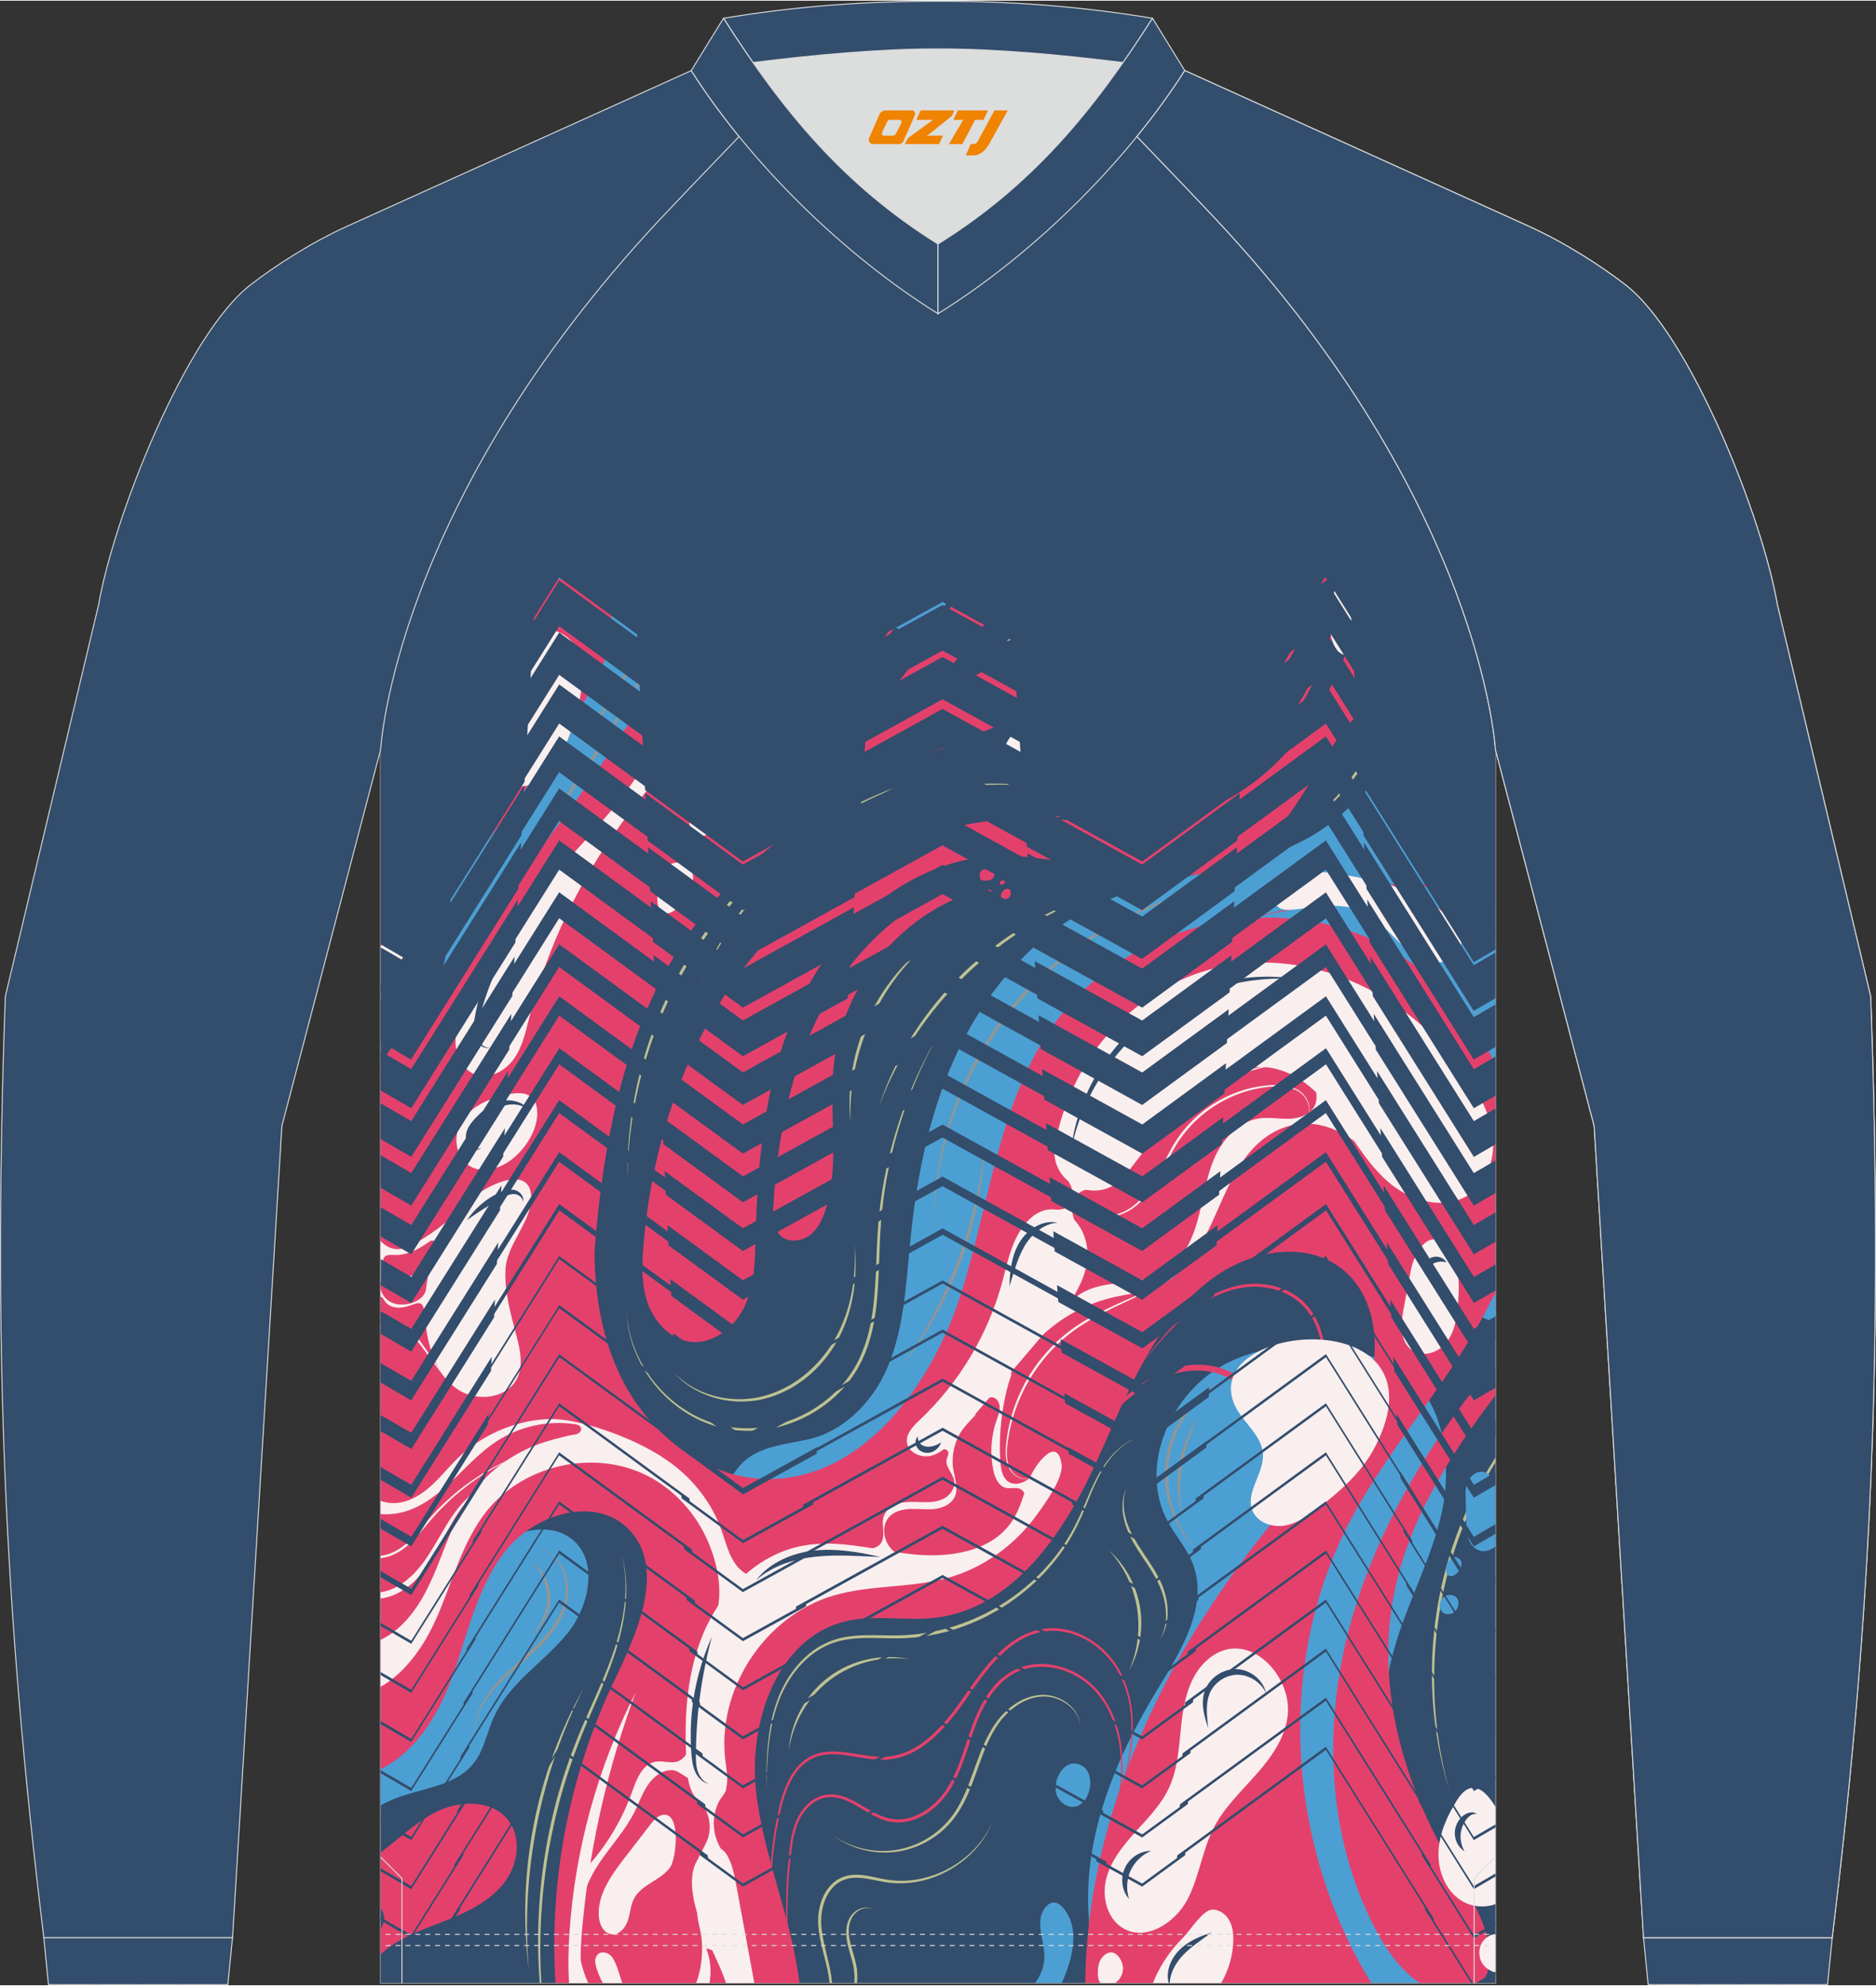
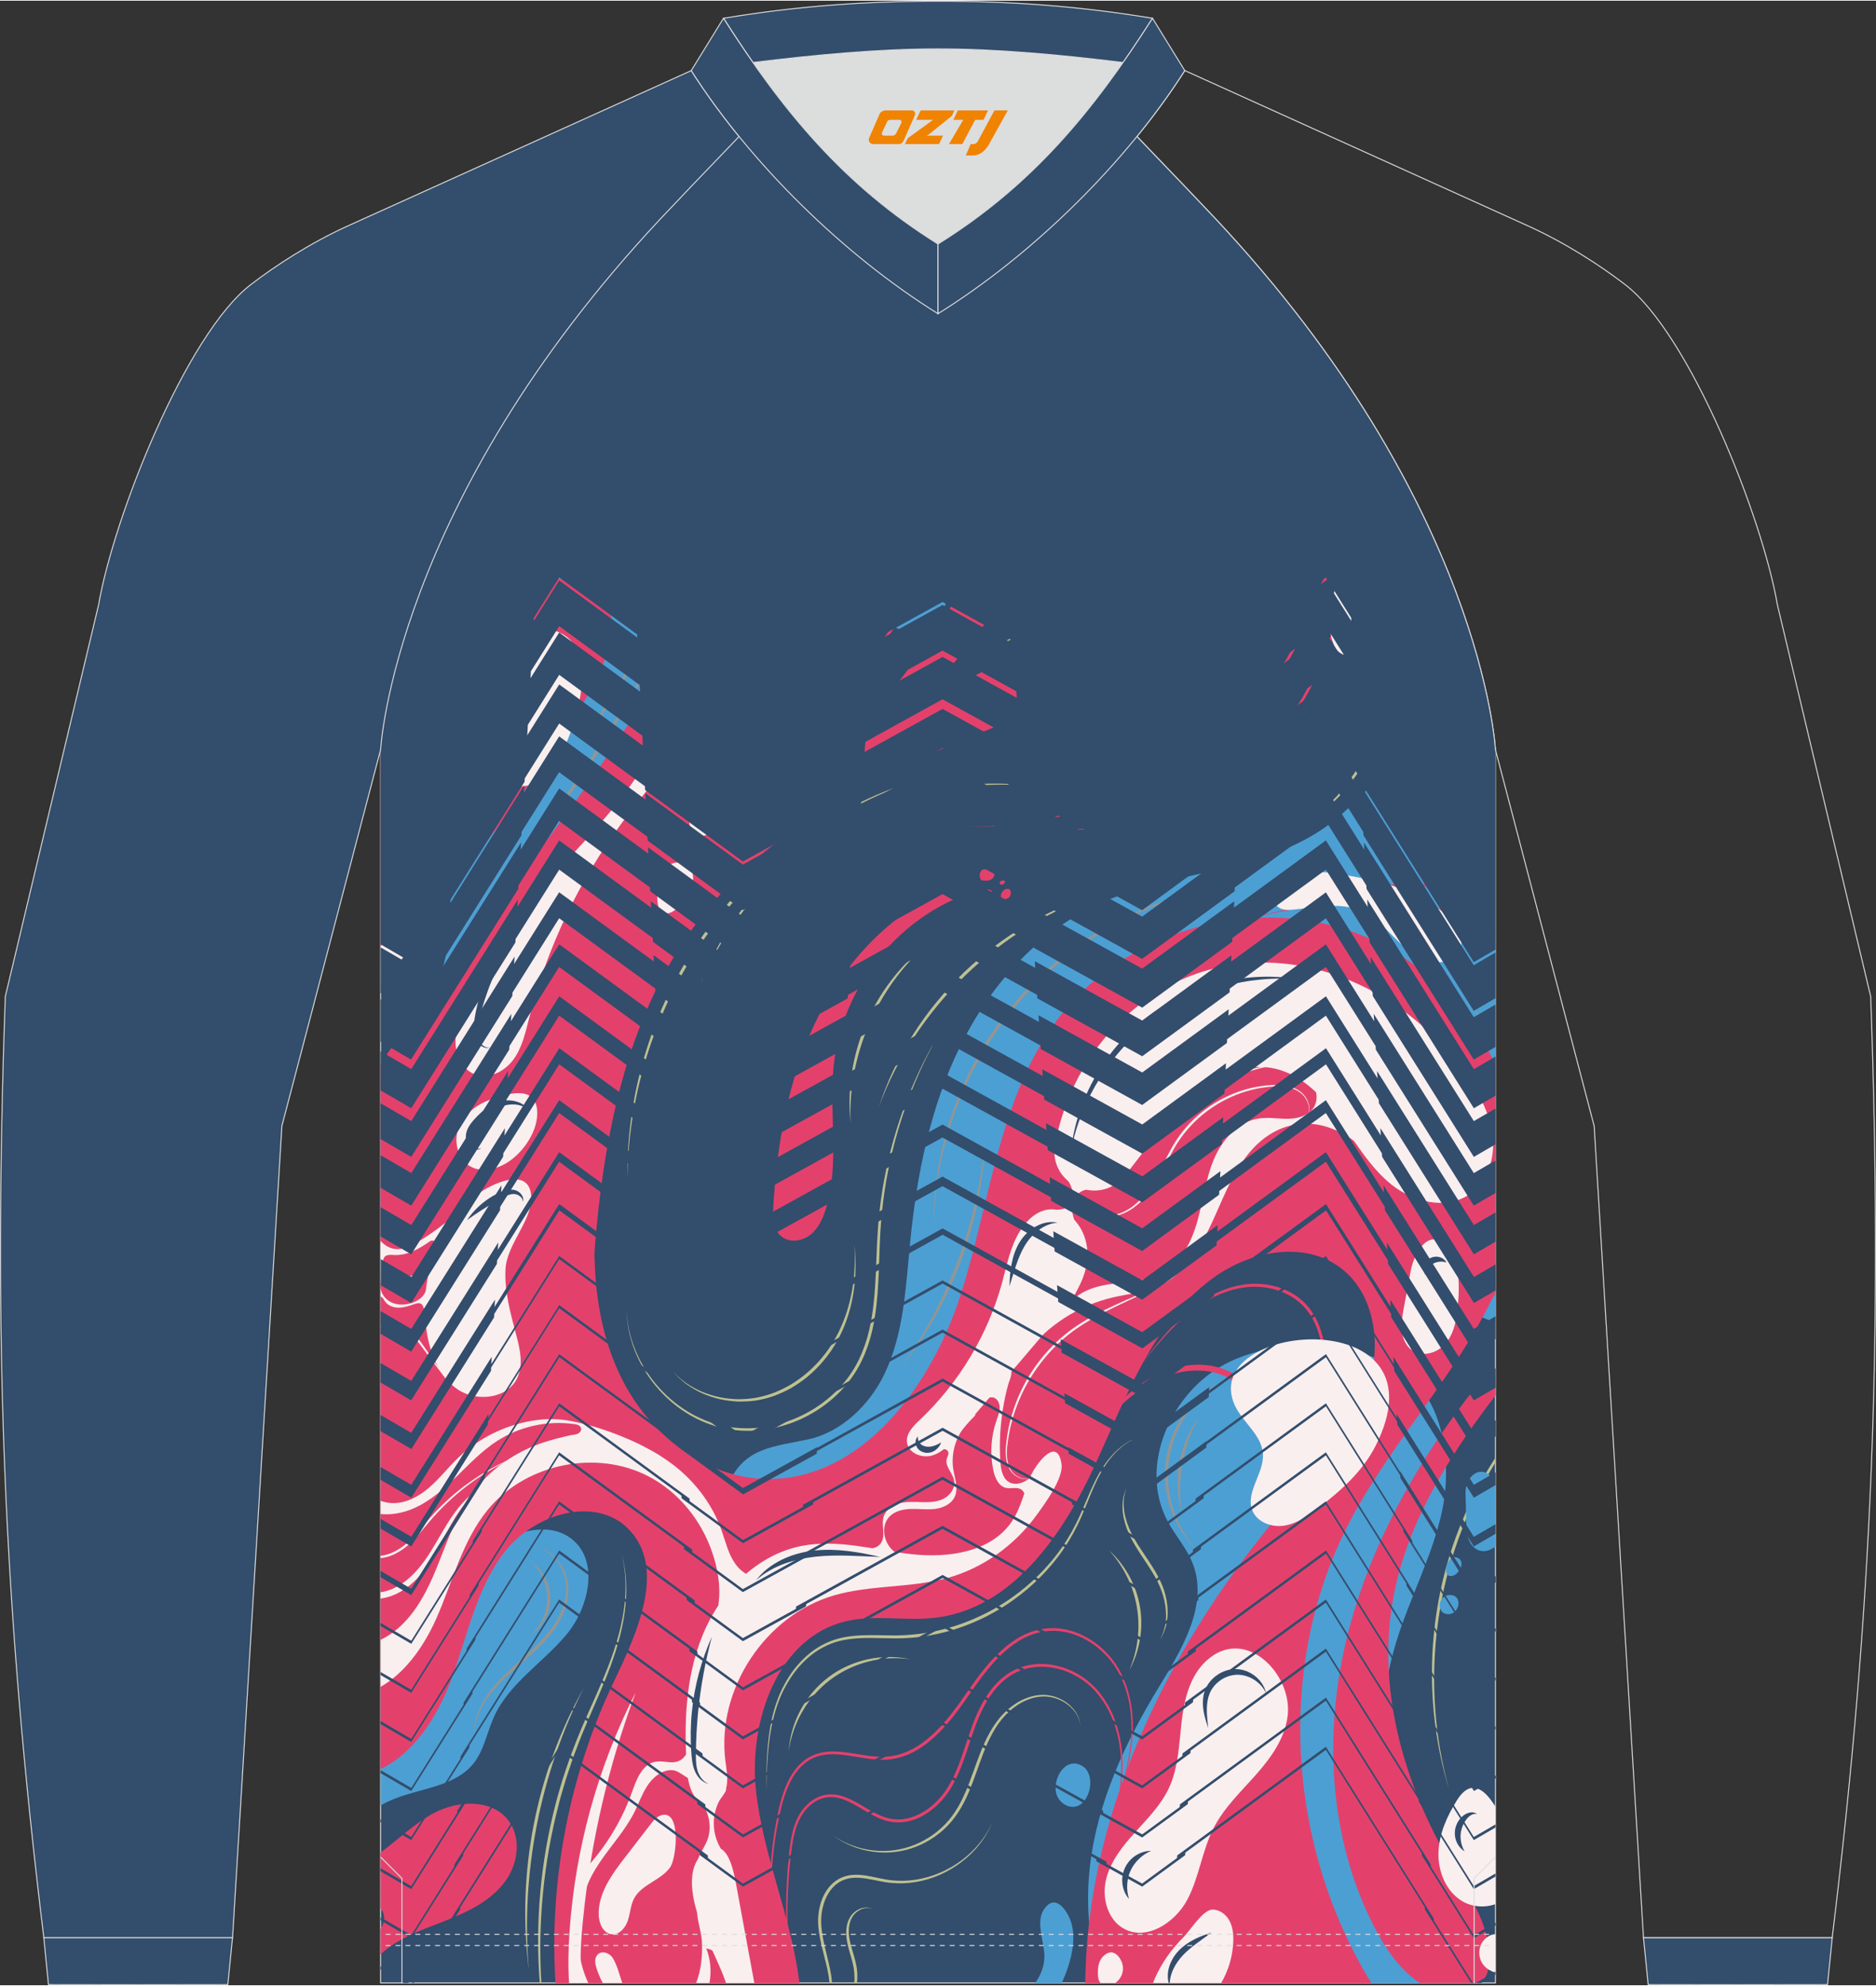
<svg xmlns="http://www.w3.org/2000/svg" version="1.1" id="图层_1" x="0px" y="0px" width="379.5px" height="401.5px" viewBox="0 0 379.12 400.82" enable-background="new 0 0 379.12 400.82" xml:space="preserve">
  <rect x="0" y="0" width="379.12" height="400.82" fill="#333333" stroke="none" />
  <g>
    <path fill-rule="evenodd" clip-rule="evenodd" fill="#334D6C" stroke="#DCDDDD" stroke-width="0.2" stroke-miterlimit="22.926" d="   M302.21,400.35H189.56H76.92v-249.1c0,0,2.63-49.68,56.65-107.31c2.15-2.29,8.78-9.25,15.79-16.52   c11.34,13.93,25.73,26.78,40.2,35.79c14.47-9.01,28.86-21.87,40.2-35.79c7.01,7.27,13.65,14.23,15.79,16.52   c54.03,57.62,56.66,107.31,56.66,107.31V400.35z" />
    <g>
-       <path fill-rule="evenodd" clip-rule="evenodd" fill="#334D6C" d="M240.39,38.5h-20.51c-9.3,9.56-19.79,18.15-30.32,24.71    c-10.53-6.56-21.02-15.15-30.32-24.71h-20.5c-2.37,2.48-4.21,4.42-5.17,5.44c-54.02,57.63-56.65,107.31-56.65,107.31v249.1h112.64    h112.65v-249.1c0,0-2.63-49.69-56.66-107.31C244.6,42.92,242.76,40.98,240.39,38.5z" />
      <path fill-rule="evenodd" clip-rule="evenodd" fill="#4C9FD3" d="M175.85,101.24c3.25,4.31,4.28,10.06,3.43,15.39    c-0.5,3.15-1.47,6.84,0.71,9.17c1.52,1.63,4.16,1.83,6.21,0.94c2.04-0.89,3.57-2.68,4.75-4.57c4.82-7.76,4.46-18.42-0.88-25.83    c-5.34-7.42-15.33-11.14-24.22-9.03c-2.07,0.49-4.21,1.38-5.35,3.18c-0.74,1.17-1.07,3.78,0.32,4.67    c0.95,0.61,3.38-0.18,4.53-0.07C169.46,95.51,173.38,97.97,175.85,101.24z" />
      <path fill-rule="evenodd" clip-rule="evenodd" fill="#949593" d="M174.28,87.48c3.45,1.6,6.54,3.92,9.08,6.73    c1.27,1.41,2.4,2.93,3.38,4.56c0.97,1.63,1.77,3.35,2.39,5.14c0.17,0.44,0.29,0.9,0.43,1.35s0.26,0.91,0.36,1.37    c0.21,0.92,0.37,1.85,0.48,2.79c0.21,1.87,0.17,3.78-0.18,5.63c-0.35,1.85-1.03,3.64-2.06,5.23c-1.02,1.59-2.38,2.97-4.01,3.95    c1.69-0.88,3.13-2.22,4.24-3.8c1.11-1.57,1.88-3.39,2.29-5.29c0.42-1.89,0.49-3.86,0.3-5.78c-0.09-0.96-0.25-1.92-0.46-2.87    c-0.1-0.47-0.22-0.94-0.37-1.4c-0.14-0.46-0.26-0.93-0.44-1.38c-0.63-1.83-1.47-3.59-2.48-5.23c-1.02-1.64-2.21-3.18-3.54-4.57    C181.05,91.11,177.81,88.89,174.28,87.48z" />
-       <path fill-rule="evenodd" clip-rule="evenodd" fill="#949593" d="M179.02,93.23c2.79,2.43,4.86,5.58,6.12,9.01    s1.73,7.17,1.18,10.83c0.96-3.58,0.71-7.51-0.59-11.05C184.43,98.49,182.07,95.33,179.02,93.23z" />
+       <path fill-rule="evenodd" clip-rule="evenodd" fill="#949593" d="M179.02,93.23c2.79,2.43,4.86,5.58,6.12,9.01    c0.96-3.58,0.71-7.51-0.59-11.05C184.43,98.49,182.07,95.33,179.02,93.23z" />
      <path fill-rule="evenodd" clip-rule="evenodd" fill="#BEC191" d="M302.21,294.24c-3.66,5.67-6.62,11.79-8.75,18.21    c-5.25,15.77-5.42,33.16-0.6,48.88c-4.41-15.84-4.01-33.04,1.19-48.69c2.03-6.1,4.78-11.95,8.16-17.42V294.24z" />
      <path fill-rule="evenodd" clip-rule="evenodd" fill="#4C9FD3" d="M218.32,100c-0.73,1.03-1.5,2.06-1.82,3.28s-0.08,2.68,0.93,3.43    c1.07,0.8,2.57,0.57,3.84,0.16c5.23-1.68,9.5-5.73,12.15-10.54c2.66-4.81,3.81-10.33,4.11-15.81c0.16-2.9-0.32-7.86-4.24-8.03    c-3.5-0.15-4,4.62-4.77,7.05C226.2,86.84,222.75,93.77,218.32,100z" />
      <path fill-rule="evenodd" clip-rule="evenodd" fill="#4C9FD3" d="M245.06,59c-8.42,5.03-20.91,3.51-26.15-4.79    c-1.85-2.92-3.13-6.79-6.44-7.78c-0.22-0.07-0.44-0.12-0.67-0.15c2.77-2.5,5.47-5.11,8.07-7.78h20.51    c2.37,2.48,4.21,4.42,5.16,5.44c2.49,2.66,4.88,5.3,7.16,7.93C250.67,54.71,248.14,57.16,245.06,59L245.06,59z M203.45,53.37    c-0.3,0.93-0.55,1.89-0.78,2.84c-0.96,3.95-1.76,8.01-3.7,11.58s-5.27,6.66-9.31,7.13c-5.15,0.59-9.72-3.04-13.62-6.46    c-10.12-8.86-20.49-18.04-26.65-29.97h9.85c9.3,9.56,19.79,18.15,30.32,24.71C194.23,60.3,198.89,56.99,203.45,53.37z" />
      <path fill-rule="evenodd" clip-rule="evenodd" fill="#4C9FD3" d="M179.13,85.28c-2.67,0.73-9.16-0.59-5.87-4.44    c1.77-2.06,5.23-1.15,6.99,0.41C182.02,82.82,181.29,84.69,179.13,85.28z" />
      <path fill-rule="evenodd" clip-rule="evenodd" fill="#4C9FD3" d="M175.74,138.37c-0.82,0.41-1.88,0.55-2.61-0.01    c-0.64-0.49-0.82-1.38-0.8-2.19c0.06-2.2,2.78-6.07,5.27-3.98C179.63,133.89,177.56,137.46,175.74,138.37z" />
      <path fill-rule="evenodd" clip-rule="evenodd" fill="#4C9FD3" d="M140.43,100.3c10.76-3.17,24.46-3.71,31.05,5.37    c4.38,6.05,3.86,14.59,0.61,21.32c-8.13,16.85-28.83,22.7-43.22,34.66c-8.18,6.79-14.34,15.66-20.06,24.62    c-14.79,23.19-27.49,49.08-31.9,75.88v-44.24c4.45-5.17,8.26-10.75,10.82-17.16c5.54-13.84,4.07-30.29-3.83-42.93    c-1.99-3.18-4.33-6.1-6.75-8.97c0.79-6.41,4.06-25.12,16.96-50.03c4.92,1.54,9.45,4.2,14.88,6.34    C118.68,108.96,131.26,103,140.43,100.3L140.43,100.3z M76.92,300.35c1.23,5.48,3.75,10.86,8.87,12.67    c9.58,3.38,20.98-8.4,29.34-2.63c6.08,4.2,4.07,13.96-0.67,19.63c-4.74,5.66-11.52,9.79-14.59,16.5c-1.44,3.14-2,6.73-4.13,9.44    c-4.22,5.36-12.42,4.98-18.38,8.3c-0.15,0.08-0.29,0.16-0.43,0.25v-64.16H76.92z" />
      <path fill-rule="evenodd" clip-rule="evenodd" fill="#4C9FD3" d="M291.42,305.08c-1.97,9.11-6.5,17.45-9.24,26.36    c-7.29,23.72-0.49,51.15,16.78,68.91h-76.58c-2.25-7.64-3.03-15.7-2.11-23.62c1.5-12.89,7.12-24.96,13.87-36.04    c4.7-7.71,10.2-16.74,6.86-25.14c-1.21-3.04-3.47-5.53-5.02-8.41c-5.96-11.06,0.53-25.98,11.66-31.81    c10.1-5.29,25.21-4.82,35.11,1.07C291.96,281.88,293.48,295.58,291.42,305.08z" />
      <path fill-rule="evenodd" clip-rule="evenodd" fill="#4C9FD3" d="M178.72,277.4c3.96-8.23,4.32-17.64,5.22-26.73    c1.33-13.53,4.04-27.09,10.01-39.3s15.44-23.04,27.76-28.79c15.11-7.06,33.65-6.27,46.99-16.29c7-5.26,12.08-13.2,20.1-16.71    c4.12-1.8,8.77-2.06,13.14-1.06c0.23,1.78,0.28,2.73,0.28,2.73v115.64c-0.19-0.05-0.38-0.11-0.57-0.17    c-14.65-4.58-19-24.2-32.34-31.79c-9.82-5.59-22.68-3.18-31.94,3.28c-9.26,6.47-15.55,16.32-20.9,26.26    c-5.36,9.94-10.1,20.35-17.26,29.08c-8.45,10.29-20.15,17.87-33,21.37c-5.38,1.47-11.7,2.05-16.04-1.46    c-3.74-3.03-4.88-8.62-3.22-13.14c3.01-8.21,9.43-8.23,16.48-9.78C170.18,289.05,175.79,283.48,178.72,277.4z" />
      <path fill-rule="evenodd" clip-rule="evenodd" fill="#E3416C" d="M155.92,38.5c11.36,16.14,15.37,37.59,13.4,57.57    c-2.53,25.66-13.41,49.64-24.19,73.06s-21.74,47.35-24.45,72.99c-1.29,12.25-0.55,25.08,4.93,36.11    c5.48,11.03,16.43,19.88,28.73,20.32c19.48,0.69,33.82-18.53,39.77-37.09c5.96-18.56,7.62-39.13,19.03-54.94    c13.85-19.18,41.67-26.75,63.32-17.23c11.35,4.99,20.39,14.4,25.74,25.56v45.93c-7.41,16.17-20.67,29.94-29.18,45.91    c-15.41,28.94-12.97,65.91,4.1,93.67h-57.8c0.34-35.5,17.66-69.66,40.97-96.76c6.06-7.04,12.68-13.97,15.89-22.68    c3.21-8.71,1.94-19.92-5.65-25.27c-7.15-5.04-17.36-3.16-24.58,1.77c-12.79,8.73-18.29,24.47-24.76,38.54    c-6.48,14.06-16.75,28.79-32.12,30.63c-6.05,0.73-12.3-0.69-18.22,0.74c-13.71,3.3-19.58,20.18-18.07,34.2    c1.43,13.21,7.21,25.68,8.77,38.84h-49.29c-0.07-1.06-0.13-2.11-0.16-3.16c-0.73-19.96,3.47-40.09,12.13-58.09    c4.76-9.89,10.45-22.82,2.67-30.55c-6.79-6.73-19.05-2.84-24.91,4.71s-7.59,17.4-11,26.34c-2.72,7.14-7.44,14.39-14.08,17.54    V214.63c21.11-30.52,46.68-58.17,63.22-91.36c6.55-13.14,11.66-27.33,12.03-42.01c0.36-14.68-4.54-29.97-15.42-39.82    c-0.14-0.13-0.29-0.26-0.43-0.39l2.43-2.55C138.74,38.5,155.92,38.5,155.92,38.5z" />
      <path fill-rule="evenodd" clip-rule="evenodd" fill="#E3416C" d="M127.65,50.46c7.08,5.1,12.32,12.92,13.33,21.57    c1.11,9.43-3.32,19.58-11.58,24.26c-8.26,4.69-19.95,2.87-25.64-4.73c-1.14-1.52-2.02-3.2-2.8-4.95    C107.77,75.33,116.49,63.13,127.65,50.46z" />
      <path fill-rule="evenodd" clip-rule="evenodd" fill="#E3416C" d="M82.9,187.91c-1.98,2.2-3.98,4.39-5.98,6.58v-43.24    c0,0,0.07-1.36,0.44-3.88c0.06-0.35,0.11-0.7,0.16-1.05c1.13-7.2,4.34-21.81,13.25-40.72c3.82,1.34,5.76,5.56,9.5,7.89    c6.46,4.01,21.45,1.44,23.27,10.93c1.75,9.12-11.01,25.51-15.82,32.62C100.32,167.98,91.75,178.1,82.9,187.91z" />
      <path fill-rule="evenodd" clip-rule="evenodd" fill="#E3416C" d="M241.31,128.52c-23.6,13.76-51.05,20.03-74.27,34.43    c-29.5,18.3-43.34,43.23-46.91,89.74c-7.42-35.99,8.14-72.72,35.25-92.87c20.25-15.05,45.18-22.81,65.39-37.92    c17.72-13.24,31.27-32.03,38.04-53.09c0.76-2.36,1.43-4.75,2.01-7.16c3.96,5.01,7.54,9.92,10.77,14.7    c-6.76,17.21-17.31,32.91-31.1,45.26c15.07-8.93,27.56-21.75,36.65-36.68c1.45,2.36,2.82,4.68,4.11,6.96    c-3.63,5.05-7.61,9.85-11.9,14.35C261.1,114.92,251.66,122.48,241.31,128.52z" />
      <path fill-rule="evenodd" clip-rule="evenodd" fill="#E3416C" d="M216.04,96.53c-13.2,30.42-36.94,55.74-65.21,73.09    c21.06-18.09,39.43-39.81,50.9-65.09c8.5-18.74,13.01-39.55,11.98-60.01c2.1-1.96,4.15-3.97,6.15-6.02h7.37    C227.89,58.35,223.94,78.33,216.04,96.53z" />
-       <path fill-rule="evenodd" clip-rule="evenodd" fill="#E3416C" d="M290.22,109.66c-2.66,1.22-5.15,2.73-7.37,4.7    c-7.14,6.34-9.85,16.12-14.13,24.64c-6.05,12.04-16.43,22.55-29.52,25.76c-10.97,2.69-22.49,0.08-33.78,0.47    c-20.83,0.72-40.54,12.06-53.64,28.28c-13.1,16.21-19.95,36.89-21.72,57.66c-0.34,4.04-0.49,8.22,0.89,12.03    c1.37,3.81,4.6,7.21,8.63,7.67c4.7,0.53,9.07-3.09,11.01-7.41s2-9.21,2.12-13.94c0.43-16.51,2.08-33.43,9.41-48.23    s21.39-27.19,37.85-28.44c8.7-0.66,17.29,1.74,25.9,3.15c8.61,1.41,17.98,1.68,25.48-2.78c6.51-3.87,10.6-10.68,14.5-17.17    c3.9-6.49,8.19-13.23,14.88-16.77c6.7-3.54,16.48-2.4,19.95,4.33c0.37,0.71,0.65,1.44,0.86,2.19    C300.42,138.95,297.54,126.15,290.22,109.66L290.22,109.66z M302.01,149.14c0.16,1.38,0.2,2.11,0.2,2.11v29.13    c-0.4-0.26-0.79-0.56-1.15-0.89c-4.61-4.24-3.63-11.7-1.75-17.68C300.59,157.72,302.1,153.31,302.01,149.14z" />
      <path fill-rule="evenodd" clip-rule="evenodd" fill="#E3416C" d="M272.49,329.4c-5.12,19.82-4.12,41.66,5.33,59.82    c2.24,4.3,5.1,8.52,9.11,11.13h12.44c0.13-0.15,0.26-0.31,0.38-0.48c1.3-1.82,1.46-4.22,1.18-6.44    c-0.78-6.24-4.5-11.64-7.69-17.05c-9.28-15.76-14.8-34.37-11.91-52.43c2.55-15.93,11.27-29.64,20.87-42.24v-3.64    c-1.4,0.05-3.75,1.42-6.52,5.23c-4.92,6.57-9.41,13.47-13.24,20.73C278.21,312.08,274.77,320.58,272.49,329.4z" />
      <path fill-rule="evenodd" clip-rule="evenodd" fill="#E3416C" d="M166.68,202.67c-6.86,12.36-9.54,26.64-10.4,40.75    c-0.13,2.17-0.09,4.68,1.55,6.1c1.61,1.39,4.2,1.08,5.88-0.23c1.68-1.3,2.6-3.35,3.22-5.39c2.83-9.29,0.52-19.32,1.57-28.97    c1.2-11.02,7.14-21.37,15.8-28.24c2.18-1.73,4.54-3.24,7.03-4.49c0.99-0.49,6.14-2.57,2.7-3.77c-1.49-0.52-6.21,2.69-7.51,3.45    c-2.59,1.51-5.03,3.28-7.31,5.24C174.15,191.5,169.93,196.83,166.68,202.67z" />
      <path fill-rule="evenodd" clip-rule="evenodd" fill="#E3416C" d="M198.64,175.47c0.44-0.07,0.9-0.13,1.34-0.03    s0.86,0.41,0.96,0.84c0.13,0.57-0.33,1.13-0.88,1.32c-0.55,0.2-1.15,0.12-1.72,0.04c-0.57-0.59-0.45-1.69,0.23-2.14L198.64,175.47    z" />
      <path fill-rule="evenodd" clip-rule="evenodd" fill="#E3416C" d="M209,177.47c-0.31,0.35-0.75,0.57-1.2,0.7    c-0.42,0.12-0.88,0.18-1.3,0.06c-0.43-0.11-0.82-0.41-0.96-0.83C204.45,174.35,211.53,174.66,209,177.47z" />
      <path fill-rule="evenodd" clip-rule="evenodd" fill="#E3416C" d="M204.02,181c-0.26,0.31-0.66,0.47-1.06,0.48    c-0.17,0-0.36-0.03-0.49-0.14c-0.21-0.17-0.25-0.47-0.2-0.74c0.11-0.59,0.75-1.28,1.4-1.23    C204.45,179.43,204.39,180.55,204.02,181z" />
      <path fill-rule="evenodd" clip-rule="evenodd" fill="#E3416C" d="M200.46,180.87c-0.16,0.25-0.44,0.42-0.74,0.48    c-0.23,0.04-0.48,0.01-0.66-0.14c-0.13-0.11-0.19-0.28-0.22-0.45c-0.07-0.5,0.38-1.25,0.94-1.24    C200.47,179.52,200.8,180.34,200.46,180.87z" />
      <path fill-rule="evenodd" clip-rule="evenodd" fill="#E3416C" d="M202.9,178.32c-0.12,0.12-0.26,0.21-0.43,0.23    c-0.16,0.01-0.34-0.07-0.41-0.22C201.72,177.51,203.76,177.44,202.9,178.32z" />
      <path fill-rule="evenodd" clip-rule="evenodd" fill="#E3416C" d="M76.92,374.01c3.59-2.66,6.81-5.87,10.76-7.97    c4.8-2.55,11.58-2.89,14.96,1.36c2.66,3.34,2.16,8.42-0.22,11.97c-2.38,3.54-6.25,5.81-10.17,7.49    c-3.92,1.69-8.05,2.93-11.75,5.07c-1.28,0.74-2.53,1.62-3.58,2.67v-5.16c0.56-0.91,0.87-1.89,0.62-2.93    c-0.11-0.46-0.33-0.86-0.62-1.21V374.01z" />
      <path fill-rule="evenodd" clip-rule="evenodd" fill="#E3416C" d="M253.65,317.16c0.7-1.51,1.38-3.03,2.01-4.58    c0.64-1.54,1.22-3.11,1.74-4.71c0.52-1.6,0.96-3.22,1.31-4.87c0.34-1.65,0.57-3.33,0.67-5.02c0.1-1.7,0.07-3.4-0.15-5.1    s-0.64-3.37-1.23-4.98c-0.6-1.61-1.36-3.16-2.31-4.6c-0.95-1.44-2.07-2.77-3.38-3.91c-0.65-0.57-1.35-1.1-2.08-1.57    c-0.74-0.46-1.51-0.87-2.32-1.2c-1.61-0.68-3.35-1.05-5.08-1.12c-1.74-0.07-3.47,0.13-5.13,0.58c-1.66,0.44-3.26,1.08-4.76,1.89    c-1.5,0.81-2.92,1.77-4.21,2.85c-1.3,1.08-2.52,2.25-3.65,3.49c-2.27,2.47-4.25,5.17-6.21,7.86c2.12-2.56,4.25-5.14,6.61-7.47    s4.96-4.43,7.9-5.88c1.46-0.74,3.01-1.3,4.59-1.68c1.58-0.39,3.21-0.54,4.81-0.45c3.22,0.15,6.3,1.51,8.71,3.65    c2.43,2.13,4.24,4.95,5.42,7.98c0.58,1.52,1.02,3.11,1.26,4.72c0.25,1.61,0.32,3.27,0.28,4.91c-0.05,1.65-0.22,3.29-0.48,4.92    c-0.28,1.63-0.65,3.25-1.09,4.85c-0.43,1.6-0.94,3.19-1.49,4.76C254.84,314.05,254.25,315.61,253.65,317.16z" />
      <path fill-rule="evenodd" clip-rule="evenodd" fill="#E3416C" d="M264.26,300.11c2.47-6.02,3.84-12.53,4.03-19.1    c0.06-1.64,0.01-3.29-0.09-4.93c-0.09-1.64-0.28-3.28-0.59-4.91c-0.33-1.62-0.8-3.23-1.54-4.73c-0.72-1.5-1.75-2.88-3.01-3.99    c-1.27-1.1-2.76-1.94-4.34-2.48l-0.3-0.1l-0.3-0.09c-0.2-0.06-0.4-0.12-0.6-0.17c-0.41-0.09-0.81-0.19-1.23-0.25    c-0.41-0.08-0.83-0.12-1.24-0.16c-0.21-0.02-0.42-0.03-0.62-0.04l-0.31-0.02h-0.31c-1.67-0.03-3.33,0.24-4.92,0.7    c-0.8,0.23-1.58,0.52-2.34,0.84c-0.76,0.33-1.5,0.7-2.22,1.1c-2.88,1.62-5.4,3.79-7.63,6.19c-2.23,2.39-4.21,5-6.16,7.59    c2.04-2.53,4.09-5.08,6.36-7.4s4.8-4.42,7.66-5.96c0.71-0.38,1.44-0.73,2.19-1.04c0.75-0.3,1.51-0.57,2.29-0.78    c1.56-0.42,3.16-0.67,4.77-0.63h0.3l0.3,0.02c0.2,0.01,0.4,0.02,0.6,0.04c0.4,0.05,0.8,0.09,1.19,0.17    c0.4,0.06,0.79,0.16,1.18,0.25c0.19,0.05,0.38,0.11,0.58,0.17l0.29,0.09l0.28,0.1c1.51,0.52,2.93,1.32,4.13,2.37    s2.17,2.35,2.87,3.79c0.72,1.44,1.18,2.99,1.52,4.57c0.32,1.59,0.52,3.2,0.63,4.83c0.12,1.62,0.18,3.25,0.15,4.88    C267.74,287.51,266.53,294.01,264.26,300.11z" />
      <path fill-rule="evenodd" clip-rule="evenodd" fill="#E3416C" d="M223.23,371.49c1.31-3.01,2.4-6.12,3.31-9.28    c0.45-1.58,0.86-3.18,1.22-4.78c0.35-1.61,0.68-3.22,0.9-4.86c0.21-1.64,0.31-3.29,0.26-4.95c-0.04-1.65-0.24-3.31-0.61-4.93    s-0.92-3.2-1.65-4.7c-0.09-0.19-0.19-0.37-0.29-0.55l-0.3-0.55c-0.21-0.36-0.44-0.71-0.67-1.06c-0.25-0.33-0.49-0.68-0.75-1    l-0.4-0.48c-0.13-0.16-0.27-0.32-0.42-0.47c-1.14-1.22-2.45-2.29-3.9-3.13c-1.44-0.85-3.02-1.49-4.68-1.8l-0.62-0.11    c-0.1-0.02-0.21-0.04-0.31-0.05l-0.31-0.03l-0.63-0.05c-0.21-0.02-0.42-0.01-0.63-0.01h-0.63l-0.63,0.06    c-0.42,0.03-0.84,0.1-1.25,0.18c-1.66,0.33-3.24,0.98-4.67,1.85c-1.44,0.87-2.74,1.94-3.93,3.11c-1.19,1.17-2.28,2.44-3.3,3.74    c-1.02,1.31-1.98,2.66-2.93,4.02c-0.94,1.36-1.88,2.71-2.89,4c-1.01,1.3-2.07,2.55-3.22,3.71c-1.16,1.15-2.4,2.21-3.77,3.09    c-1.37,0.87-2.86,1.54-4.43,1.9c-1.57,0.37-3.2,0.38-4.83,0.2c-1.62-0.17-3.24-0.49-4.89-0.72c-1.64-0.22-3.34-0.36-5.01-0.08    c-0.83,0.15-1.66,0.39-2.42,0.78c-0.77,0.36-1.47,0.87-2.09,1.45c-0.32,0.28-0.59,0.6-0.88,0.92c-0.26,0.33-0.52,0.66-0.75,1.02    c-0.47,0.7-0.87,1.44-1.21,2.2c-0.34,0.76-0.64,1.54-0.89,2.33c-0.26,0.79-0.47,1.59-0.66,2.4s-0.35,1.62-0.52,2.42    c-0.14,0.81-0.3,1.62-0.43,2.44c-0.52,3.26-0.82,6.56-0.9,9.85c-0.08,3.3,0.07,6.59,0.45,9.86c0.37,3.27,0.97,6.51,1.77,9.69    c-0.76-3.19-1.3-6.44-1.63-9.7c-0.33-3.27-0.44-6.56-0.32-9.84s0.45-6.56,1-9.8c0.14-0.81,0.3-1.61,0.45-2.42    c0.18-0.8,0.35-1.61,0.54-2.4c0.19-0.8,0.42-1.58,0.67-2.36s0.55-1.54,0.89-2.28s0.73-1.45,1.19-2.12    c0.22-0.34,0.48-0.65,0.73-0.97c0.27-0.3,0.53-0.6,0.84-0.86c0.59-0.54,1.25-1.01,1.97-1.35c0.71-0.36,1.49-0.58,2.28-0.72    c1.59-0.26,3.23-0.13,4.85,0.11c1.62,0.23,3.25,0.56,4.91,0.74c0.83,0.09,1.67,0.14,2.51,0.12c0.84-0.02,1.69-0.13,2.51-0.32    c1.65-0.37,3.21-1.07,4.63-1.97s2.71-1.99,3.89-3.17c1.18-1.18,2.26-2.45,3.28-3.77c1.02-1.31,1.97-2.67,2.91-4.03s1.89-2.7,2.9-4    s2.07-2.54,3.24-3.69c1.16-1.15,2.42-2.19,3.81-3.04c1.38-0.85,2.9-1.48,4.48-1.8c0.4-0.08,0.79-0.15,1.2-0.18l0.6-0.06l0.6-0.01    c0.2,0,0.4-0.01,0.6,0.01l0.6,0.05l0.3,0.02c0.1,0.01,0.2,0.03,0.3,0.05l0.6,0.1c1.59,0.29,3.12,0.9,4.53,1.71    s2.69,1.84,3.81,3.02c0.15,0.14,0.28,0.3,0.41,0.45l0.4,0.46c0.26,0.31,0.49,0.65,0.74,0.97c0.22,0.34,0.45,0.68,0.66,1.03    l0.3,0.53c0.1,0.18,0.2,0.35,0.29,0.54c0.74,1.46,1.28,3,1.66,4.59c0.77,3.18,0.83,6.51,0.45,9.76c-0.2,1.63-0.51,3.24-0.83,4.85    c-0.34,1.61-0.72,3.21-1.15,4.79C225.54,365.34,224.5,368.46,223.23,371.49z" />
      <path fill-rule="evenodd" clip-rule="evenodd" fill="#E3416C" d="M223.15,374.3c0.99-3.03,1.95-6.07,2.65-9.19    c0.7-3.11,1.14-6.31,1.06-9.52c-0.09-3.2-0.69-6.42-1.96-9.39c-0.64-1.48-1.46-2.89-2.45-4.17c-0.99-1.28-2.17-2.43-3.51-3.35    c-1.34-0.93-2.81-1.65-4.37-2.12s-3.2-0.7-4.83-0.62c-1.63,0.08-3.26,0.47-4.73,1.2c-0.19,0.08-0.37,0.18-0.54,0.29    c-0.18,0.1-0.36,0.2-0.53,0.31c-0.34,0.23-0.69,0.45-1,0.71c-0.33,0.24-0.63,0.52-0.94,0.79c-0.15,0.14-0.29,0.29-0.44,0.43    c-0.14,0.14-0.29,0.29-0.42,0.44l-0.41,0.46l-0.38,0.48c-0.13,0.16-0.25,0.32-0.37,0.49c-0.12,0.17-0.24,0.33-0.35,0.5    c-0.45,0.68-0.88,1.37-1.26,2.09c-0.77,1.43-1.4,2.92-1.95,4.44c-1.1,3.03-1.95,6.12-3.22,9.04c-0.31,0.73-0.66,1.44-1.04,2.14    l-0.29,0.52c-0.1,0.17-0.2,0.34-0.3,0.51l-0.31,0.5l-0.34,0.48c-0.11,0.16-0.23,0.32-0.35,0.47c-0.12,0.15-0.24,0.31-0.37,0.46    c-0.26,0.29-0.51,0.6-0.79,0.87c-0.54,0.57-1.15,1.07-1.77,1.55c-0.32,0.22-0.64,0.46-0.98,0.65c-0.33,0.21-0.68,0.39-1.03,0.56    c-0.17,0.09-0.36,0.16-0.53,0.24c-0.18,0.08-0.36,0.16-0.54,0.21l-0.55,0.19c-0.19,0.05-0.38,0.09-0.57,0.14l-0.28,0.07    l-0.29,0.04c-0.19,0.03-0.38,0.06-0.58,0.08c-0.39,0.02-0.77,0.06-1.16,0.02c-0.77-0.03-1.54-0.17-2.28-0.42    c-1.48-0.49-2.86-1.3-4.24-2.11s-2.78-1.65-4.36-2.15c-0.78-0.25-1.62-0.39-2.45-0.37c-0.42,0.01-0.83,0.07-1.24,0.15    c-0.4,0.1-0.81,0.22-1.19,0.39c-1.53,0.67-2.75,1.87-3.64,3.25c-0.88,1.39-1.4,2.96-1.73,4.54c-0.33,1.58-0.49,3.18-0.65,4.77    c-0.32,3.19-0.46,6.39-0.48,9.59c-0.02,3.2,0.13,6.39,0.4,9.58c0.17,1.95,0.4,3.89,0.68,5.82h0.06c-0.25-1.94-0.45-3.88-0.59-5.83    c-0.22-3.18-0.33-6.37-0.27-9.56s0.24-6.38,0.59-9.55c0.17-1.59,0.35-3.18,0.69-4.72s0.86-3.06,1.71-4.37    c0.85-1.3,2.03-2.43,3.45-3.03c0.35-0.16,0.72-0.26,1.09-0.35c0.38-0.07,0.76-0.13,1.14-0.13c0.77-0.01,1.54,0.12,2.28,0.36    c2.99,0.97,5.43,3.25,8.57,4.3c0.78,0.26,1.61,0.42,2.43,0.45c0.41,0.04,0.83,0,1.24-0.02c0.21-0.02,0.41-0.06,0.61-0.08    l0.31-0.05l0.3-0.07c0.2-0.05,0.4-0.09,0.6-0.15l0.59-0.19c0.2-0.06,0.39-0.14,0.58-0.22s0.38-0.15,0.56-0.25    c0.37-0.19,0.74-0.37,1.08-0.59c0.36-0.2,0.69-0.45,1.02-0.68c0.65-0.49,1.28-1.02,1.85-1.61c0.3-0.28,0.55-0.6,0.83-0.91    c0.13-0.16,0.25-0.32,0.38-0.48s0.25-0.32,0.37-0.49l0.35-0.5l0.33-0.52c0.11-0.17,0.21-0.35,0.31-0.52l0.3-0.53    c0.38-0.72,0.74-1.44,1.06-2.19c1.29-2.97,2.14-6.08,3.23-9.08c0.54-1.5,1.16-2.97,1.9-4.36c0.37-0.7,0.78-1.38,1.22-2.03    c0.11-0.16,0.23-0.32,0.34-0.48s0.23-0.32,0.35-0.47l0.37-0.46l0.39-0.44c0.13-0.15,0.26-0.29,0.4-0.43    c0.14-0.14,0.27-0.28,0.42-0.42c0.29-0.26,0.58-0.53,0.89-0.76c0.3-0.25,0.63-0.46,0.95-0.68c0.16-0.11,0.34-0.2,0.5-0.3    c0.17-0.1,0.34-0.2,0.52-0.28c1.4-0.7,2.94-1.08,4.51-1.17c1.57-0.09,3.15,0.12,4.66,0.56c1.51,0.45,2.95,1.14,4.25,2.03    c1.31,0.88,2.46,1.98,3.43,3.23c0.98,1.24,1.79,2.61,2.43,4.06c1.28,2.9,1.91,6.07,2.03,9.25s-0.28,6.37-0.93,9.48    C225,368.2,224.09,371.26,223.15,374.3z" />
      <path fill-rule="evenodd" clip-rule="evenodd" fill="#E3416C" d="M212.38,45.77c-0.03,0.48-0.07,0.96-0.11,1.44    c-0.32,3.7-0.83,7.39-1.55,11.04c-0.71,3.65-1.59,7.27-2.64,10.84c-1.04,3.58-2.21,7.11-3.52,10.6c-0.64,1.75-1.33,3.48-2.03,5.21    c-0.71,1.72-1.44,3.44-2.2,5.14c-0.37,0.85-0.76,1.7-1.15,2.55c-0.39,0.85-0.8,1.68-1.2,2.53l-1.21,2.52l-0.6,1.26    c-0.2,0.42-0.42,0.83-0.63,1.25l-2.56,4.98l-2.7,4.9c-3.67,6.5-7.62,12.83-11.83,18.98l-3.22,4.57c-1.1,1.5-2.23,2.99-3.34,4.49    l-0.84,1.12c-0.28,0.37-0.58,0.73-0.86,1.1l-1.73,2.19l-1.73,2.19l-1.79,2.14c-2.36,2.88-4.85,5.66-7.33,8.43    c-1.27,1.36-2.54,2.72-3.81,4.08l-0.48,0.51l-0.49,0.5l-0.98,0.99l-1.96,1.98c-5.27,5.25-10.75,10.27-16.45,15.03    c5.76-4.68,11.31-9.63,16.64-14.84l1.98-1.97l0.99-0.98l0.5-0.49l0.48-0.51c1.28-1.35,2.57-2.7,3.85-4.05    c2.51-2.76,5.02-5.52,7.41-8.39l1.81-2.14l1.75-2.19l1.75-2.19c0.29-0.37,0.59-0.73,0.87-1.1l0.84-1.12    c1.12-1.49,2.26-2.98,3.37-4.48l3.25-4.57c4.25-6.15,8.22-12.5,11.9-19.01l2.7-4.92l2.56-4.99c0.21-0.42,0.43-0.83,0.63-1.25    l0.6-1.27l1.21-2.53c0.4-0.85,0.81-1.68,1.2-2.54c0.38-0.85,0.77-1.7,1.14-2.56c0.76-1.71,1.47-3.44,2.18-5.17    c0.69-1.74,1.38-3.48,2.01-5.23c1.29-3.51,2.45-7.06,3.46-10.66c1.02-3.59,1.88-7.23,2.56-10.9c0.69-3.67,1.17-7.37,1.45-11.09    c0.04-0.57,0.08-1.14,0.11-1.71L212.38,45.77z" />
      <path fill-rule="evenodd" clip-rule="evenodd" fill="#E3416C" d="M206.22,51.12c-0.49,2.09-1.02,4.18-1.58,6.26    c-3.51,12.99-8.44,25.6-14.64,37.56c-6.19,11.96-13.65,23.27-22.23,33.63c-8.57,10.37-18.27,19.79-28.88,27.97    c10.75-8.01,20.57-17.34,29.25-27.67c8.68-10.32,16.21-21.64,22.42-33.65c6.21-12,11.11-24.68,14.53-37.73    c0.59-2.26,1.14-4.53,1.65-6.81L206.22,51.12z" />
      <path fill-rule="evenodd" clip-rule="evenodd" fill="#E3416C" d="M199.94,56.08c-2.58,6.42-5.49,12.71-8.72,18.84    c-10.72,20.33-24.95,38.83-41.9,54.2c17.24-15.05,31.7-33.51,42.46-53.91c3.39-6.42,6.41-13.03,9.04-19.79    C200.53,55.64,200.24,55.86,199.94,56.08z" />
      <path fill-rule="evenodd" clip-rule="evenodd" fill="#E3416C" d="M258.79,59.12c-1.64,5.3-3.73,10.45-6.24,15.4    c-0.11,0.24-0.24,0.47-0.37,0.71l-0.38,0.7l-0.76,1.41c-0.26,0.47-0.5,0.94-0.77,1.4l-0.82,1.37l-0.82,1.37l-0.41,0.69    c-0.14,0.22-0.29,0.45-0.44,0.67l-1.76,2.67c-0.14,0.23-0.3,0.44-0.46,0.65l-0.47,0.65l-0.94,1.29c-0.32,0.43-0.62,0.87-0.94,1.29    s-0.65,0.84-0.99,1.26c-1.33,1.66-2.76,3.24-4.37,4.61s-3.42,2.52-5.4,3.23c-1.98,0.72-4.13,1.02-6.21,0.7    c-1.04-0.16-2.06-0.48-2.98-0.99c-0.92-0.5-1.77-1.16-2.47-1.94c-0.71-0.78-1.28-1.69-1.65-2.68s-0.54-2.06-0.44-3.12    c-0.12,1.06,0.02,2.14,0.37,3.15c0.35,1.01,0.9,1.95,1.61,2.76c0.7,0.81,1.54,1.5,2.48,2.03c0.94,0.54,1.97,0.89,3.04,1.07    c2.13,0.37,4.35,0.1,6.38-0.61c1.02-0.35,2.01-0.81,2.94-1.36c0.93-0.55,1.81-1.18,2.64-1.87c1.66-1.38,3.13-2.97,4.49-4.63    c0.34-0.41,0.67-0.84,1-1.26c0.33-0.42,0.64-0.86,0.96-1.29l0.96-1.29l0.48-0.65c0.16-0.22,0.32-0.43,0.47-0.66l1.79-2.68    c0.15-0.22,0.3-0.44,0.44-0.67l0.42-0.69l0.83-1.38l0.83-1.38c0.27-0.46,0.52-0.94,0.78-1.41l0.77-1.42l0.38-0.71    c0.13-0.24,0.26-0.47,0.37-0.71c2.47-4.87,4.51-9.95,6.11-15.16L258.79,59.12z" />
      <path fill-rule="evenodd" clip-rule="evenodd" fill="#E3416C" d="M254.5,53.96c-1.35,2.7-2.98,5.27-5.08,7.43    c-1.15,1.17-2.42,2.22-3.83,3.05c-0.7,0.43-1.43,0.79-2.18,1.12c-0.38,0.15-0.76,0.31-1.15,0.43c-0.38,0.14-0.78,0.24-1.18,0.35    c-0.2,0.05-0.4,0.09-0.6,0.13c-0.2,0.04-0.4,0.09-0.6,0.11l-0.61,0.09l-0.61,0.05c-0.1,0.01-0.2,0.02-0.31,0.02h-0.31    c-0.2,0-0.41,0.01-0.61,0c-0.41-0.03-0.82-0.03-1.22-0.1c-0.2-0.03-0.41-0.04-0.6-0.09l-0.6-0.13l-0.15-0.03l-0.15-0.05    l-0.29-0.09c-0.19-0.06-0.39-0.11-0.58-0.19l-0.57-0.23c-0.19-0.08-0.37-0.18-0.55-0.27c-0.37-0.17-0.71-0.4-1.07-0.61    c-0.17-0.11-0.33-0.24-0.5-0.35l-0.25-0.18c-0.08-0.06-0.16-0.13-0.24-0.19l-0.47-0.4l-0.44-0.43l-0.22-0.22l-0.2-0.23    c-0.13-0.16-0.27-0.31-0.4-0.47c-0.23-0.34-0.5-0.65-0.69-1.02c-0.44-0.69-0.76-1.46-1-2.25l-0.15-0.6    c-0.05-0.2-0.07-0.41-0.1-0.61l-0.05-0.31c-0.01-0.1-0.01-0.21-0.02-0.31l-0.02-0.62l0.01,0.62c0,0.1,0,0.21,0.01,0.31l0.04,0.31    c0.03,0.2,0.04,0.41,0.08,0.62l0.14,0.61c0.22,0.8,0.52,1.58,0.94,2.3c0.19,0.37,0.45,0.7,0.68,1.05    c0.13,0.16,0.26,0.32,0.39,0.49l0.2,0.24l0.22,0.23l0.44,0.45l0.47,0.42c0.08,0.07,0.15,0.14,0.24,0.21l0.25,0.19    c0.17,0.12,0.33,0.26,0.51,0.37c0.36,0.22,0.7,0.46,1.08,0.65c0.19,0.09,0.37,0.2,0.56,0.29l0.58,0.25    c0.19,0.09,0.4,0.14,0.59,0.21l0.3,0.1l0.15,0.05l0.15,0.04l0.62,0.15c0.2,0.05,0.42,0.07,0.62,0.11    c0.41,0.08,0.84,0.09,1.26,0.13c0.21,0.01,0.42,0.01,0.63,0.01h0.32c0.11,0,0.21-0.01,0.32-0.02l0.63-0.04l0.63-0.08    c0.21-0.02,0.42-0.06,0.62-0.1c0.21-0.04,0.41-0.08,0.62-0.13c0.41-0.11,0.82-0.2,1.22-0.34c0.4-0.12,0.8-0.28,1.19-0.43    c0.78-0.33,1.54-0.69,2.26-1.12c1.46-0.84,2.79-1.91,3.97-3.1c2.11-2.14,3.75-4.67,5.1-7.33C254.8,54.3,254.65,54.13,254.5,53.96z    " />
      <path fill-rule="evenodd" clip-rule="evenodd" fill="#E3416C" d="M242.84,186.8c3.57-1.03,7.14-2.06,10.73-3.02    c3.59-0.96,7.2-1.86,10.84-2.61s7.31-1.38,11.01-1.79c3.7-0.4,7.42-0.6,11.14-0.51l0.7,0.01l0.7,0.03l1.39,0.07    c0.46,0.02,0.93,0.07,1.39,0.11l1.39,0.12l1.38,0.17c0.46,0.06,0.92,0.1,1.38,0.19c0.92,0.15,1.84,0.27,2.75,0.47    c1.54,0.3,3.07,0.66,4.58,1.08v-0.58c-1.48-0.4-2.97-0.74-4.48-1.03c-0.92-0.2-1.85-0.31-2.77-0.46    c-0.46-0.08-0.93-0.12-1.39-0.18l-1.4-0.16l-1.4-0.11c-0.47-0.03-0.93-0.09-1.4-0.1l-1.4-0.06l-0.7-0.03l-0.7-0.01    c-3.74-0.07-7.48,0.16-11.19,0.6c-3.71,0.45-7.38,1.11-11.02,1.9c-3.64,0.79-7.25,1.73-10.83,2.74    C249.94,184.64,246.39,185.72,242.84,186.8L242.84,186.8z M302.21,261.08v0.23c-0.2,0.21-0.39,0.42-0.59,0.64    c-2.53,2.72-4.85,5.64-6.85,8.77c1.95-3.16,4.24-6.11,6.74-8.87C301.74,261.59,301.98,261.34,302.21,261.08z" />
      <path fill-rule="evenodd" clip-rule="evenodd" fill="#E3416C" d="M247.68,186.81c6.04-1.79,12.21-3.24,18.47-4.03    c3.13-0.4,6.29-0.63,9.44-0.65c3.16-0.02,6.31,0.17,9.44,0.61c5.97,0.85,11.83,2.6,17.18,5.37v-0.66    c-5.36-2.7-11.19-4.39-17.12-5.18c-3.15-0.42-6.33-0.58-9.51-0.53c-3.17,0.06-6.34,0.33-9.47,0.76    C259.84,183.39,253.69,184.92,247.68,186.81L247.68,186.81z M302.21,257.92l-6.77,8.66l6.77-8.4V257.92z" />
      <polygon fill-rule="evenodd" clip-rule="evenodd" fill="#E3416C" points="106.37,94.71 100.71,87.02 100.64,87.14   " />
      <path fill-rule="evenodd" clip-rule="evenodd" fill="#E3416C" d="M135.51,90.48c-2.76,3.12-6.26,5.56-10.11,7.14    c-3.85,1.56-8.06,2.25-12.2,1.91c-4.14-0.35-8.18-1.68-11.75-3.8c-1.44-0.87-2.8-1.87-4.05-2.99l-0.21,0.38    c1.26,1.11,2.63,2.09,4.07,2.94c3.63,2.12,7.74,3.43,11.92,3.74c4.19,0.3,8.43-0.44,12.28-2.05    C129.31,96.12,132.79,93.63,135.51,90.48z" />
      <path fill-rule="evenodd" clip-rule="evenodd" fill="#E3416C" d="M287.99,104.82c-0.99,0.44-1.96,0.92-2.91,1.45    c-1.06,0.59-2.08,1.24-3.07,1.96c-0.98,0.72-1.91,1.51-2.78,2.36c-1.75,1.69-3.23,3.63-4.53,5.67s-2.39,4.2-3.39,6.39    c-2,4.38-3.63,8.9-5.63,13.25c-1,2.17-2.09,4.3-3.38,6.31c-1.27,2.02-2.69,3.94-4.23,5.76c-1.54,1.83-3.23,3.52-5,5.12    c-1.78,1.59-3.65,3.08-5.63,4.42c-3.95,2.68-8.22,4.9-12.71,6.51c-2.24,0.81-4.54,1.49-6.87,2.01c-2.33,0.51-4.69,0.88-7.07,1.09    c-0.59,0.04-1.19,0.1-1.78,0.13l-1.79,0.07l-1.79-0.01c-0.15,0-0.3,0-0.45,0l-0.45-0.02l-0.89-0.04    c-2.38-0.13-4.75-0.42-7.09-0.88c9.35,1.97,19.24,1.14,28.27-2.07c4.53-1.58,8.84-3.78,12.84-6.45c2-1.33,3.89-2.82,5.7-4.41    c1.8-1.6,3.51-3.3,5.07-5.13s3.01-3.77,4.3-5.8c1.31-2.03,2.42-4.17,3.44-6.35c2.03-4.37,3.67-8.88,5.67-13.23    c1-2.17,2.09-4.3,3.37-6.31c1.28-2.01,2.74-3.9,4.45-5.55c0.85-0.83,1.76-1.59,2.71-2.3c0.96-0.7,1.96-1.33,3-1.91    c0.93-0.52,1.9-1,2.88-1.43C288.18,105.2,288.08,105.01,287.99,104.82z" />
      <path fill-rule="evenodd" clip-rule="evenodd" fill="#E3416C" d="M285.64,100.05l-0.32,0.1c-1.17,0.38-2.33,0.78-3.45,1.29    c-2.25,0.98-4.38,2.29-6.24,3.91c-1.87,1.61-3.47,3.51-4.83,5.55c-1.37,2.04-2.52,4.21-3.57,6.41c-1.05,2.2-2,4.45-2.96,6.68    s-1.93,4.46-3.03,6.61l-0.84,1.61c-0.3,0.53-0.61,1.04-0.91,1.57c-0.15,0.26-0.3,0.52-0.46,0.78l-0.5,0.76l-0.5,0.76    c-0.17,0.25-0.32,0.51-0.51,0.75l-1.06,1.47l-0.27,0.37l-0.28,0.36l-0.56,0.71c-0.73,0.96-1.55,1.86-2.34,2.78l-1.24,1.32    c-0.21,0.22-0.41,0.45-0.63,0.66l-0.65,0.63l-0.65,0.64c-0.21,0.21-0.43,0.42-0.66,0.62l-1.35,1.22c-3.65,3.18-7.62,6-11.83,8.38    c-1.04,0.62-2.13,1.16-3.19,1.73l-1.63,0.8c-0.27,0.13-0.54,0.27-0.82,0.4l-0.83,0.37c-2.2,1.02-4.45,1.9-6.73,2.72    c-9.12,3.23-18.8,4.97-28.48,4.77c2.42,0.07,4.84,0.02,7.25-0.13c2.42-0.17,4.82-0.46,7.22-0.83c2.39-0.4,4.77-0.88,7.12-1.47    c0.59-0.14,1.17-0.31,1.76-0.47l0.88-0.24l0.87-0.26l1.74-0.53l1.73-0.58c2.29-0.8,4.56-1.67,6.78-2.68l0.83-0.37    c0.28-0.12,0.55-0.26,0.82-0.39l1.64-0.79c1.07-0.57,2.17-1.11,3.22-1.72c4.25-2.37,8.27-5.17,11.96-8.36l1.36-1.22    c0.23-0.2,0.45-0.41,0.67-0.63l0.66-0.64l0.66-0.64c0.22-0.21,0.42-0.44,0.64-0.66l1.26-1.33c0.8-0.92,1.63-1.82,2.37-2.79    l0.57-0.72l0.29-0.36l0.27-0.37l1.08-1.48c0.19-0.24,0.34-0.5,0.52-0.76l0.5-0.76l0.5-0.76c0.16-0.26,0.31-0.52,0.47-0.79    c0.31-0.53,0.63-1.05,0.93-1.58l0.86-1.62c1.12-2.17,2.1-4.41,3.07-6.64c0.97-2.23,1.92-4.47,2.97-6.65s2.19-4.32,3.54-6.32    s2.91-3.85,4.73-5.42c1.81-1.58,3.88-2.85,6.09-3.81c1.1-0.5,2.24-0.9,3.38-1.27l0.43-0.13L285.64,100.05z" />
      <path fill-rule="evenodd" clip-rule="evenodd" fill="#F9EFEF" d="M297.29,218.47c2.3,3.53,4.19,7.47,4.44,11.68    c0.25,4.2-1.39,8.7-4.91,11.02c-4.69,3.09-11.23,1.45-15.62-2.06c-4.38-3.51-7.23-8.53-10.51-13.09s-7.42-8.99-12.88-10.29    c-9.31-2.22-18.01,5.29-23.83,12.89c-2.21,2.89-4.41,5.97-6.79,8.81c-5.25,6.27-15.46,1.53-13.96-6.51    c1.72-9.24,6.21-17.99,12.95-24.56C248.33,184.73,281.41,194.15,297.29,218.47z" />
      <path fill-rule="evenodd" clip-rule="evenodd" fill="#F9EFEF" d="M206.15,248.46c-1.98,3.13-2.66,6.87-3.63,10.44    c-2.88,10.52-8.69,20.22-16.61,27.71c-1.32,1.25-2.82,2.73-2.62,4.54c0.24,2.17,2.98,3.29,5.07,2.68    c2.09-0.61,3.63-2.35,5.04-4.01c6.32-7.42,12.65-14.84,18.97-22.26c2.98-3.5,6.06-7.18,7.1-11.66    C221.58,246.83,212.21,238.87,206.15,248.46z" />
      <path fill-rule="evenodd" clip-rule="evenodd" fill="#F9EFEF" d="M191.14,318.65c-7.39,1.95-15.3,1.3-22.63,3.44    c-13.88,4.05-23.69,18.94-21.93,33.29c0.22,1.79,0.6,3.62,0.23,5.39c-0.37,1.77-1.74,3.5-3.55,3.56c-2.95,0.1-4.18-3.71-4.4-6.65    c-0.69-9.32-0.4-18.96,3.15-27.61c3.54-8.65,10.84-16.19,20.01-17.98c7.34-1.44,14.82,0.85,22.25,1.67    c7.43,0.82,16.09-0.43,20.24-6.65c1.77-2.65,2.46-5.86,3.63-8.83c0.94-2.39,5.5-8.7,6.38-2.74c0.43,2.9-3.39,8.05-4.98,10.25    C205.07,311.97,198.54,316.7,191.14,318.65z" />
      <path fill-rule="evenodd" clip-rule="evenodd" fill="#F9EFEF" d="M202.17,295.16c0.11,1.6,0.48,3.46,1.93,4.14    c0.78,0.37,1.72,0.28,2.53-0.04c0.8-0.32,1.5-0.86,2.19-1.39c-0.69,2.87-1.38,5.73-2.06,8.6c-0.24-0.99,0.15-2.02,0.35-3.02    c0.2-1,0.11-2.24-0.76-2.78s-2.02-0.09-3.02-0.3c-1.52-0.33-2.27-2.04-2.59-3.56c-0.71-3.34-0.48-6.87,0.65-10.08    c0.27-0.78,0.6-1.55,0.64-2.37s-0.26-1.72-0.98-2.13c-0.72-0.4-1.83-0.02-1.94,0.79c-0.21-1.62,0.23-3.32,1.2-4.64    c0.63-0.86,2-2.28,3.19-2.14c1.65,0.2,0.53,2.23,0.27,3.17c-0.9,3.26-1.44,6.62-1.63,10    C202.03,291.32,202.04,293.24,202.17,295.16z" />
      <path fill-rule="evenodd" clip-rule="evenodd" fill="#F9EFEF" d="M192.67,296.77c0.31,1.78,1.03,3.67,0.3,5.33    c-0.66,1.5-2.34,2.3-3.96,2.51c-1.62,0.21-3.26-0.04-4.9,0.01c-1.63,0.04-3.38,0.44-4.46,1.66c-1.55,1.74-1.14,4.64,0.43,6.36    c1.57,1.72,3.98,2.44,6.31,2.6l-12.46-0.99c-1.72-0.14-3.63-0.36-4.77-1.66c1.73,0.04,3.46,0.08,5.19,0.11    c1.26,0.03,2.7-0.02,3.52-0.97c0.62-0.72,0.69-1.74,0.63-2.69c-0.06-0.94-0.21-1.91,0.06-2.82c0.42-1.44,1.83-2.4,3.29-2.77    c1.46-0.36,2.98-0.24,4.48-0.2c1.5,0.04,3.06-0.02,4.39-0.71s2.37-2.16,2.1-3.64c-0.28-1.57-1.92-2.9-1.48-4.43    c0.13-0.45,0.43-0.89,0.3-1.33c-0.14-0.49-0.76-0.7-1.26-0.6s-0.92,0.43-1.37,0.68c-0.44,0.26-0.98,0.45-1.46,0.28    c-0.57-0.2-0.86-0.88-0.8-1.48s0.39-1.14,0.75-1.62c1.11-1.49,2.59-2.7,4.25-3.53c1.45-0.73,3.79-1.64,5.42-1.24    c-1.5,1.58-2.91,2.84-3.76,4.93C192.6,292.51,192.31,294.68,192.67,296.77z" />
      <path fill-rule="evenodd" clip-rule="evenodd" fill="#F9EFEF" d="M257.03,228.73c-5.66,3.31-8.47,9.82-11.1,15.83    c-2.63,6.01-5.89,12.42-11.88,15.09c-2.87,1.27-6.07,1.53-9.12,2.24c-6.99,1.62-13.37,5.74-17.72,11.45    c4.06-7.4,8.11-14.8,12.17-22.2c0.25,4.36-0.99,8.79-3.48,12.38c1.89-2.87,5.57-3.94,8.98-4.38c3.41-0.44,7.01-0.5,10.02-2.16    c3.79-2.08,5.9-6.29,7.07-10.45c1.18-4.16,1.66-8.53,3.34-12.51c1.67-3.98,4.93-7.69,9.21-8.28c1.96-0.27,3.96,0.13,5.94,0.08    c1.98-0.05,4.16-0.72,5.13-2.45c0.96-1.72,0.38-3.98-0.88-5.5c-1.25-1.52-3.05-2.47-4.8-3.39c5.68-0.02,11.72,1.01,15.93,4.81    c3.33,3.01,6.53,11.58,1.81,14.79C272.61,228.06,264.57,224.32,257.03,228.73z" />
      <path fill-rule="evenodd" clip-rule="evenodd" fill="#F9EFEF" d="M217.42,241.5c-0.74,1.08-0.87,2.49-0.6,3.77    c0.27,1.28,0.88,2.46,1.53,3.59c-1.66-2.44-4.38-4.13-7.3-4.55c0.8-0.04,1.6-0.07,2.4-0.11c0.62-0.03,1.26-0.06,1.82-0.33    c1.16-0.55,1.68-2.01,1.49-3.28c-0.19-1.27-0.93-2.39-1.73-3.4c0.88,0.61,1.81,1.16,2.76,1.65c0.91,0.47,2.03,0.74,2.88,1.28    c-0.23,0.07-0.59-0.04-0.87-0.02c-0.32,0.02-0.64,0.11-0.94,0.23C218.29,240.57,217.77,240.99,217.42,241.5z" />
      <path fill-rule="evenodd" clip-rule="evenodd" fill="#F9EFEF" d="M294.48,264.89c-0.29,2.37-0.93,4.82-2.57,6.56    s-4.5,2.51-6.48,1.18c-1.29-0.86-1.97-2.42-2.14-3.97c-0.17-1.54,0.12-3.09,0.4-4.62c0.47-2.52,0.94-5.03,1.41-7.55    c0.58-3.11,3.18-8.49,7.04-5.41C295.41,253.68,294.93,261.27,294.48,264.89z" />
      <path fill-rule="evenodd" clip-rule="evenodd" fill="#F9EFEF" d="M277.94,291.97c-2.61,5.12-7.05,9.06-11.63,12.54    c-2.04,1.55-4.24,3.08-6.78,3.48c-2.54,0.4-5.49-0.68-6.44-3.06c-1.46-3.67,2.37-7.47,2.14-11.41c-0.24-4.12-4.67-6.73-6.02-10.63    C243.54,266.57,292.74,262.96,277.94,291.97z" />
      <path fill-rule="evenodd" clip-rule="evenodd" fill="#F9EFEF" d="M260.23,346.34c-0.52,4.55-3.35,8.5-6.39,11.93    s-6.44,6.65-8.54,10.72c-2.38,4.61-2.94,10-5.37,14.58c-2.44,4.58-8.12,8.3-12.71,5.88c-3.35-1.77-4.57-6.2-3.72-9.89    s3.32-6.78,5.86-9.59s5.27-5.56,6.87-8.99c1.92-4.11,2.03-8.78,2.55-13.28s1.63-9.26,4.94-12.35    C251.53,328.07,261.2,337.86,260.23,346.34z" />
      <path fill-rule="evenodd" clip-rule="evenodd" fill="#F9EFEF" d="M233.4,399.4c-0.14,0.31-0.26,0.62-0.38,0.95h13.78    c1.46-2.53,2.32-5.4,2.43-8.32c0.05-1.44-0.08-2.94-0.76-4.22s-1.99-2.29-3.44-2.27c-1.97,0.02-4.52,4.26-5.94,5.66    C236.71,393.55,234.76,396.35,233.4,399.4z" />
      <path fill-rule="evenodd" clip-rule="evenodd" fill="#F9EFEF" d="M226.94,397.23c0.07,1.21-0.54,2.43-1.53,3.12h-2.99    c-0.06-0.07-0.12-0.14-0.18-0.21c-0.32-0.46-0.36-1.05-0.37-1.61c-0.01-0.95,0.06-1.93,0.5-2.78c0.43-0.85,1.61-1.87,2.64-1.49    C226.13,394.66,226.88,396.12,226.94,397.23z" />
      <path fill-rule="evenodd" clip-rule="evenodd" fill="#F9EFEF" d="M302.21,384.43c-2.19,0.8-4.83,0.58-6.84-0.67    c-3.2-2-4.79-5.98-4.67-9.76c0.12-3.77,1.73-7.35,3.74-10.55c2.8-4.47,5.61-2.27,7.77,1.33L302.21,384.43L302.21,384.43z" />
      <path fill-rule="evenodd" clip-rule="evenodd" fill="#F9EFEF" d="M302.21,398.25c-1.1-0.28-2.11-0.96-2.7-1.93    c-0.84-1.39-0.75-3.31,0.31-4.54c0.75-0.87,1.57-1.25,2.39-1.27V398.25z" />
      <path fill-rule="evenodd" clip-rule="evenodd" fill="#F9EFEF" d="M152.32,399.71l0.12,0.64h-5.72c-0.16-0.46-0.33-0.92-0.5-1.37    c-2.27-5.77-5.65-11.24-6.31-17.4c-0.27-2.54,0.05-5.39,1.92-7.12c5.08-4.7,6.4,3.18,6.98,6.25    C149.97,387.05,151.14,393.38,152.32,399.71L152.32,399.71z M115,400.35c-0.22-3.41-0.14-6.85,0.09-10.25    c1.14-16.82,5.72-33.41,13.38-48.43c-5.52,14.79-9.11,30.3-10.66,46.01c-0.42,4.21-0.68,8.48-0.29,12.68H115V400.35z" />
      <path fill-rule="evenodd" clip-rule="evenodd" fill="#F9EFEF" d="M144.28,367.28c-0.18,2.13,0.35,4.31,1.49,6.12    c0.72,1.13,1.71,2.28,1.5,3.6c-0.14,0.88-0.79,1.59-1.51,2.11c-1.06,0.77-2.51,1.25-3.66,0.62c-0.91-0.49-1.38-1.57-1.38-2.6    s0.39-2.02,0.86-2.94s1.03-1.8,1.39-2.76c0.92-2.47,0.42-5.41-1.27-7.43c-0.47-0.57-1.05-1.09-1.27-1.79    c-0.33-1.01,0.22-2.19,1.13-2.74s2.09-0.53,3.07-0.12c0.7,0.3,1.44,0.81,1.9,1.43c0.55,0.75-0.2,1.24-0.63,1.89    C144.98,364.05,144.42,365.65,144.28,367.28z" />
      <path fill-rule="evenodd" clip-rule="evenodd" fill="#F9EFEF" d="M141.83,391.78c0.18,2.9-0.1,5.87-1.14,8.57h2.69    c0.42-2.33,0.22-4.76-0.65-6.96c1.38,0.19,2.62,1.18,3.1,2.49c-0.61-1.68-0.36-4.05-0.8-5.85c-0.4-1.64-0.88-4.36-2-5.68    c-0.89-1.05-2.04-0.11-2.13,1.12C140.75,387.41,141.71,389.79,141.83,391.78L141.83,391.78z M118.88,400.35    c-1.76-3.68-2.23-7.94-2.11-12.06c-0.17,4.02-0.12,8.05,0.16,12.06H118.88z" />
      <path fill-rule="evenodd" clip-rule="evenodd" fill="#F9EFEF" d="M130.76,360.62c-1.02,1.59-1.64,3.39-2.48,5.09    c-1.86,3.75-4.77,6.87-7.11,10.34c-2.34,3.47-4.17,7.64-3.42,11.76c-0.57-9.19,0.7-18.49,3.7-27.19    c-0.8,5.29-1.6,10.57-2.39,15.86c3.79-4.29,6.75-9.31,8.67-14.7c0.91-2.55,2.06-5.63,4.73-6.11c1.5-0.27,3.11,0.44,4.54-0.07    c1.24-0.44,2.03-1.72,2.26-3.02s0-2.63-0.23-3.92c0.08,0.45,1.65,1.64,1.97,2.15c0.58,0.91,0.99,1.93,1.18,2.99    c0.24,1.33,0.32,5.22-1.45,5.65c-1.34,0.33-3.29-1.97-4.79-2.07C133.75,357.23,131.87,358.89,130.76,360.62z" />
      <path fill-rule="evenodd" clip-rule="evenodd" fill="#F9EFEF" d="M135.45,376.97c-1.86,2.66-5.76,3.44-7.29,6.29    c-0.73,1.37-0.79,3-1.27,4.47c-0.49,1.48-1.73,2.96-3.28,2.79c-1.69-0.18-2.56-2.16-2.62-3.86c-0.15-4.37,2.65-8.22,5.33-11.68    c1.69-2.19,3.39-4.39,5.08-6.58c0.63-0.82,1.34-1.69,2.34-1.95C137.71,365.44,136.71,375.17,135.45,376.97z" />
      <path fill-rule="evenodd" clip-rule="evenodd" fill="#F9EFEF" d="M121.81,400.35c-0.53-0.98-0.97-2.01-1.29-3.08    c-0.22-0.73-0.38-1.56-0.03-2.24c0.75-1.43,2.62-0.86,3.33,0.27c0.9,1.44,1.36,3.39,1.92,5.05H121.81z" />
      <path fill-rule="evenodd" clip-rule="evenodd" fill="#F9EFEF" d="M129.86,297.46c-10.51-4.75-24.03-1.57-31.32,7.37    c-5.13,6.29-7.07,14.5-10.36,21.91c-2.43,5.48-6.21,10.95-11.26,13.8v-9.49c1.24-0.59,2.4-1.35,3.42-2.23    c3.77-3.22,6.08-7.81,7.95-12.4c1.87-4.59,3.44-9.36,6.13-13.52c5.8-8.99,16.92-14.23,27.54-13c10.62,1.23,20.24,8.89,23.83,18.97    c0.83,2.33,1.38,4.81,2.8,6.83s4.06,3.47,6.37,2.58c-1.36,5.56-5.21,10.46-10.29,13.1c-0.32,0.17,0.65-8.36,0.68-9.08    c0.17-3.42-0.64-6.99-1.88-10.16C140.98,305.79,136.13,300.28,129.86,297.46L129.86,297.46z M76.92,250.77    c0.21,1.1,0.29,2.23,0.31,3.34c0.03,1.81-0.08,3.6-0.31,5.38V250.77z" />
      <path fill-rule="evenodd" clip-rule="evenodd" fill="#F9EFEF" d="M109.79,286.53c-6.39,0.52-12.58,3.31-17.2,7.76    c-2.03,1.95-3.76,4.21-5.9,6.05s-4.83,3.26-7.64,3.09c-0.74-0.05-1.45-0.2-2.13-0.45v2.67c2.23,0.22,4.57-0.23,6.64-1.13    c3.33-1.44,6.11-3.91,8.71-6.45c2.6-2.53,5.13-5.2,8.18-7.17c4.58-2.96,10.25-4.2,15.65-3.41c0.42,0.06,0.87,0.15,1.14,0.48    c0.59,0.74-0.19,1.56-1.13,1.64c-0.94,0.08-3.22,0.71-4.1,0.94c-0.92,0.23-2.98,3.42-2.45,4.2c4.9,0.69,19.25,0.64,24.07-0.72    c-5.89-3.78-12.52-5.76-14.7-6.34C115.85,286.87,112.97,286.27,109.79,286.53z" />
      <path fill-rule="evenodd" clip-rule="evenodd" fill="#F9EFEF" d="M99.6,299.26c-1.37,0.43-2.66,1.12-3.8,2.01    c-1.15,0.87-2.17,1.92-3.09,3.04c-1.84,2.26-3.22,4.82-4.68,7.28c-0.73,1.23-1.47,2.45-2.3,3.59c-0.41,0.57-0.85,1.12-1.31,1.65    s-0.94,1.03-1.46,1.5c-0.51,0.47-1.05,0.91-1.62,1.3c-0.57,0.39-1.16,0.73-1.78,1.02c-0.85,0.39-1.74,0.66-2.65,0.8v1.27    c1.1-0.15,2.18-0.47,3.17-0.94c0.69-0.33,1.34-0.71,1.95-1.14c0.61-0.43,1.19-0.92,1.73-1.43c0.54-0.51,1.04-1.06,1.52-1.63    c0.47-0.57,0.92-1.16,1.33-1.77c0.83-1.21,1.55-2.48,2.23-3.75c1.38-2.54,2.62-5.12,4.29-7.41c0.84-1.14,1.77-2.22,2.84-3.15    C97.05,300.56,98.27,299.79,99.6,299.26z" />
      <path fill-rule="evenodd" clip-rule="evenodd" fill="#F9EFEF" d="M106.63,293.2c-5.69,1.95-11.02,5.05-15.57,9.06    c-1.13,1.01-2.22,2.06-3.27,3.17c-0.51,0.56-1.03,1.12-1.51,1.7l-1.47,1.73c-0.98,1.14-2,2.25-3.18,3.16    c-1.18,0.9-2.51,1.64-3.95,1.94c-0.25,0.06-0.5,0.1-0.76,0.12v0.47c0.29-0.03,0.57-0.07,0.86-0.13c1.53-0.32,2.92-1.1,4.13-2.03    c1.21-0.95,2.25-2.09,3.23-3.24l1.45-1.74c0.48-0.58,0.99-1.14,1.49-1.7c1.02-1.1,2.09-2.16,3.21-3.18    C95.76,298.49,100.99,295.3,106.63,293.2z" />
      <path fill-rule="evenodd" clip-rule="evenodd" fill="#F9EFEF" d="M237.41,257.68c-4.45,2.58-9.3,4.38-13.95,6.65    c-2.33,1.12-4.6,2.4-6.72,3.91c-2.12,1.52-4.03,3.31-5.72,5.29c-1.68,1.99-3.14,4.16-4.32,6.49c-1.17,2.32-2.07,4.78-2.67,7.31    c-0.31,1.26-0.51,2.54-0.66,3.83c-0.15,1.28-0.2,2.61,0.08,3.89c0.07,0.32,0.17,0.63,0.29,0.94c0.13,0.3,0.27,0.6,0.45,0.87    c0.35,0.56,0.87,0.99,1.44,1.31c0.29,0.14,0.59,0.28,0.91,0.35c0.16,0.05,0.32,0.06,0.48,0.09c0.16,0.01,0.32,0.03,0.49,0.02    c0.32,0,0.65-0.08,0.95-0.19c0.3-0.11,0.57-0.31,0.8-0.53c-0.24,0.21-0.51,0.4-0.81,0.5s-0.62,0.17-0.94,0.16    c-0.16,0.01-0.32-0.02-0.48-0.03c-0.16-0.03-0.31-0.05-0.47-0.1c-0.31-0.08-0.6-0.22-0.88-0.36c-0.54-0.32-1.04-0.75-1.36-1.3    c-0.33-0.54-0.55-1.14-0.68-1.76c-0.25-1.25-0.17-2.54,0-3.81c0.18-1.27,0.4-2.54,0.72-3.78c0.63-2.49,1.55-4.9,2.72-7.19    c1.18-2.28,2.62-4.42,4.28-6.38c1.66-1.95,3.54-3.73,5.62-5.24c2.08-1.5,4.32-2.79,6.62-3.95c2.3-1.16,4.65-2.22,6.98-3.33    C232.92,260.21,235.22,259.03,237.41,257.68z" />
      <path fill-rule="evenodd" clip-rule="evenodd" fill="#F9EFEF" d="M264.13,225.64c0.37-0.57,0.55-1.26,0.5-1.94    c-0.03-0.68-0.26-1.35-0.59-1.94c-0.34-0.59-0.81-1.12-1.37-1.52c-0.57-0.39-1.2-0.69-1.86-0.88c-1.32-0.39-2.72-0.42-4.08-0.34    c-1.36,0.11-2.72,0.3-4.05,0.62c-5.32,1.3-10.21,4.39-13.63,8.69c-0.21,0.27-0.43,0.53-0.63,0.82l-0.59,0.85    c-0.38,0.57-0.74,1.16-1.07,1.76c-0.67,1.19-1.28,2.42-1.89,3.63s-1.24,2.41-1.95,3.56c-0.36,0.57-0.73,1.13-1.14,1.66    s-0.85,1.04-1.32,1.53c-0.47,0.48-0.97,0.92-1.51,1.33c-0.53,0.41-1.1,0.76-1.7,1.05c-0.6,0.29-1.23,0.53-1.88,0.68    c-0.65,0.15-1.32,0.2-1.99,0.17c-1.33-0.1-2.65-0.52-3.75-1.3c-1.11-0.76-1.94-1.93-2.21-3.26c0.23,1.34,1.03,2.56,2.14,3.35    c1.09,0.82,2.43,1.29,3.8,1.42c0.69,0.05,1.38,0.01,2.06-0.13s1.33-0.37,1.95-0.66c0.63-0.29,1.22-0.65,1.77-1.05    c0.55-0.41,1.08-0.85,1.57-1.34c0.49-0.49,0.94-1,1.37-1.54c0.42-0.54,0.82-1.1,1.18-1.68c0.74-1.16,1.38-2.36,2-3.57    s1.23-2.42,1.9-3.6c0.33-0.59,0.68-1.17,1.06-1.72l0.58-0.83c0.19-0.28,0.41-0.53,0.62-0.8c3.36-4.22,8.13-7.29,13.35-8.64    c1.31-0.34,2.64-0.55,3.98-0.68c1.34-0.11,2.7-0.1,4,0.25c0.65,0.17,1.26,0.44,1.82,0.81c0.55,0.37,1.02,0.87,1.36,1.44    s0.58,1.22,0.63,1.89C264.63,224.37,264.48,225.06,264.13,225.64z" />
      <path fill-rule="evenodd" clip-rule="evenodd" fill="#F9EFEF" d="M260.47,214.74c-3.17,0.01-6.36,0.57-9.38,1.63    s-5.87,2.65-8.38,4.66c-0.63,0.5-1.23,1.04-1.82,1.59c-0.58,0.56-1.14,1.13-1.69,1.71c-1.1,1.15-2.2,2.3-3.43,3.28    c-1.22,0.99-2.63,1.75-4.16,2.14c-0.76,0.19-1.55,0.27-2.34,0.22c-0.78-0.05-1.56-0.25-2.27-0.61c0.69,0.4,1.46,0.63,2.26,0.72    c0.8,0.09,1.61,0.04,2.39-0.13c1.57-0.33,3.05-1.08,4.33-2.06c1.28-0.97,2.41-2.12,3.53-3.26c0.56-0.57,1.12-1.13,1.69-1.68    c0.58-0.53,1.17-1.07,1.79-1.56c2.47-1.98,5.24-3.58,8.2-4.7C254.18,215.58,257.31,214.9,260.47,214.74z" />
      <path fill-rule="evenodd" clip-rule="evenodd" fill="#F9EFEF" d="M102.26,234.82c-2.11,1.24-4.82,1.83-7,0.73    c-2.67-1.35-3.65-4.97-2.62-7.79c1.04-2.81,3.65-4.81,6.47-5.82c3.54-1.28,8.94-2.85,9.43,2.04    C108.95,228.14,105.67,232.81,102.26,234.82z" />
      <path fill-rule="evenodd" clip-rule="evenodd" fill="#F9EFEF" d="M125.27,161.36c-5.58,7.19-12.15,13.54-18.11,20.42    s-11.39,14.45-14.14,23.13c-0.68,2.15-1.19,4.41-0.87,6.64c0.33,2.23,1.64,4.42,3.73,5.26c2.79,1.13,6.07-0.5,7.85-2.92    c1.79-2.42,2.45-5.46,3.2-8.37c3.62-14.22,10.04-27.72,18.78-39.51c3.99-5.38,8.47-10.43,11.91-16.18    c2.24-3.75,4.04-7.85,4.8-12.17c0.23-1.3,1.03-3.97-1.12-3.99c-1.73-0.02-2.08,2.87-2.56,4.09    C135.39,146.22,130.84,154.19,125.27,161.36z" />
      <path fill-rule="evenodd" clip-rule="evenodd" fill="#F9EFEF" d="M144.99,165.88c-0.44,0.81-0.91,1.62-1.62,2.2    c-0.71,0.58-1.72,0.88-2.56,0.53c-1.45-0.6-1.62-2.57-1.51-4.13c0.5-6.82,1.97-13.58,4.35-19.99c0.94-2.52,2.64-5.69,5.88-4.98    c2.98,0.66,2.17,3.99,1.88,6.28C150.53,152.8,148.35,159.66,144.99,165.88z" />
      <path fill-rule="evenodd" clip-rule="evenodd" fill="#F9EFEF" d="M137.07,183.06c-0.82,0.87-2.09,1.67-3.14,1.08    c-0.89-0.5-1.05-1.7-1.09-2.72c-0.06-1.46-0.1-2.96,0.35-4.35c0.86-2.63,4.39-4.39,6.35-1.65    C141.19,177.72,138.61,181.42,137.07,183.06z" />
      <path fill-rule="evenodd" clip-rule="evenodd" fill="#F9EFEF" d="M157.1,75.12c-1.03-12.3-5.57-24.51-13.94-33.59    c-0.98-1.06-2.01-2.07-3.09-3.03h6.43c17.61,18.83,24.06,47.57,15.84,72.06c-0.65,1.92-1.4,3.87-2.76,5.38    c-2.18,2.41-7.28,3.29-8.63-0.47c-0.96-2.68,1.8-6.96,2.58-9.45C156.62,96.16,157.96,85.42,157.1,75.12z" />
      <path fill-rule="evenodd" clip-rule="evenodd" fill="#F9EFEF" d="M147.89,128.2c-0.38,0.42-0.89,0.81-1.45,0.74    c-0.75-0.08-1.17-0.92-1.23-1.67c-0.13-1.7,1.44-4.33,3.47-3.82C150.85,124,148.73,127.3,147.89,128.2z" />
      <path fill-rule="evenodd" clip-rule="evenodd" fill="#F9EFEF" d="M113.64,151.71c-1.04,2.11-2.33,4.17-4.24,5.55    c-1.91,1.37-4.54,1.93-6.65,0.89c-3.51-1.74-3.83-6.54-3.66-10.45c0.28-6.45,2.5-24.14,13.28-20.37    C121.57,130.53,116.5,145.92,113.64,151.71z" />
      <path fill-rule="evenodd" clip-rule="evenodd" fill="#F9EFEF" d="M76.92,190.99c1.32-1.54,2.4-3.26,3.1-5.23    c0.99-2.77,1.1-5.76,1.53-8.67s1.27-5.92,3.37-7.98c1.82-1.8,6.85-3.39,8.14-0.2c1.06,2.62-1.8,8.27-2.85,10.63    c-3.16,7.08-8.05,13.25-13.29,18.9V190.99z" />
      <path fill-rule="evenodd" clip-rule="evenodd" fill="#F9EFEF" d="M93.52,165.98c-2.6-0.2-2.08-3.93,0-4.57    c1.34-0.41,3.51,0.11,3.17,1.87C96.43,164.61,94.92,166.09,93.52,165.98z" />
      <path fill-rule="evenodd" clip-rule="evenodd" fill="#F9EFEF" d="M89.44,165.53c-0.14,0.32-0.37,0.61-0.69,0.73    c-0.49,0.19-1.09-0.1-1.32-0.58c-0.41-0.85,0.29-2,1.21-2.14C89.71,163.39,89.74,164.84,89.44,165.53z" />
      <path fill-rule="evenodd" clip-rule="evenodd" fill="#F9EFEF" d="M97.44,159.77c-0.41,0.31-0.91,0.53-1.42,0.52    c-0.81-0.02-1.54-0.67-1.7-1.46c-0.53-2.5,3.78-3.79,4.11-1.04C98.52,158.61,98.07,159.3,97.44,159.77z" />
      <path fill-rule="evenodd" clip-rule="evenodd" fill="#F9EFEF" d="M136.85,115.04c-0.46,1.26-1.2,2.61-2.49,2.95    c-0.91,0.24-1.9-0.11-2.62-0.71s-1.21-1.43-1.62-2.28c-0.86-1.78-1.44-3.75-1.24-5.72c0.35-3.52,4.39-7.19,7.82-4.55    C139.51,106.89,137.82,112.41,136.85,115.04z" />
      <path fill-rule="evenodd" clip-rule="evenodd" fill="#F9EFEF" d="M141.37,100.18c-0.05,1.14-0.78,2.27-1.87,2.6    s-2.35-0.24-2.91-1.23c-0.56-0.99-0.44-2.29,0.21-3.23C138.63,95.7,141.49,97.27,141.37,100.18z" />
      <path fill-rule="evenodd" clip-rule="evenodd" fill="#F9EFEF" d="M138.41,95.33c-0.11,0.49-0.59,0.87-1.09,0.85    c-0.5-0.03-0.94-0.49-0.92-0.99c0.01-0.32,0.2-0.61,0.44-0.81c0.27-0.22,0.74-0.47,1.08-0.29    C138.32,94.3,138.51,94.92,138.41,95.33z" />
      <path fill-rule="evenodd" clip-rule="evenodd" fill="#F9EFEF" d="M292.07,184.47c1.09,0.94,2.12,2,2.73,3.3    c0.61,1.3,0.76,2.88,0.11,4.16c-1.2,2.36-4.54,2.76-7.01,1.82c-5.06-1.94-7.81-7.7-12.77-9.89c-4.23-1.87-9.1-0.76-13.71-0.29    c-0.98,0.1-2.04,0.15-2.88-0.36c-1.75-1.06-1.35-3.94,0.24-5.22c4.26-3.44,11.91-1.65,16.69-0.72    C281.45,178.43,287.4,180.46,292.07,184.47z" />
      <path fill-rule="evenodd" clip-rule="evenodd" fill="#F9EFEF" d="M102.16,256.16c-0.25,4.57,1.04,9.06,2.21,13.48    c0.74,2.8,1.41,5.88,0.18,8.5c-1.96,4.2-8.15,4.94-12,2.37s-5.67-7.32-6.35-11.9c-1.48-9.98,1.95-21.27,10.21-27.49    c2.86-2.15,10.4-5.76,10.93,0.17C107.76,246.17,102.44,251.04,102.16,256.16z" />
      <path fill-rule="evenodd" clip-rule="evenodd" fill="#F9EFEF" d="M84.24,250.8c-1.21,0.7-2.51,1.35-3.9,1.35    c-1.32,0-2.58-0.67-3.42-1.68v6.96l0.45-2.76c0.05-0.31,0.11-0.64,0.3-0.9c0.44-0.57,1.29-0.48,2.01-0.44    c2.64,0.12,5.04-1.24,7.24-2.79c0.5-0.35,1.18,0.03,1.13,0.64l-0.45,6.15c0.06-0.78,1.96-2.58,2.44-3.3    c0.79-1.21,1.52-2.46,2.17-3.76c0.63-1.26,1.2-2.55,1.69-3.87c0.36-0.96,1.34-2.8,0.93-3.79c-1.71,0.82-3.39,3.06-4.93,4.3    C88.1,248.33,86.22,249.65,84.24,250.8z" />
      <path fill-rule="evenodd" clip-rule="evenodd" fill="#F9EFEF" d="M83.28,263c-1.36,0.45-2.91,0.51-4.2-0.11    c-1.14-0.54-2.03-1.66-2.16-2.9v1.74c0.16,0.05,0.3,0.16,0.41,0.28c0.19,0.21,0.32,0.48,0.48,0.71c0.62,0.88,1.77,1.27,2.84,1.25    c1.08-0.02,2.11-0.39,3.13-0.74c0.42-0.14,0.9-0.28,1.28-0.06c0.32,0.19,0.46,0.57,0.58,0.93c0.4,1.2,0.79,2.41,1.19,3.61    c-0.06-0.19,0.28-0.87,0.33-1.09c0.09-0.39,0.15-0.78,0.18-1.17c0.07-0.8,0.02-1.61-0.13-2.4c-0.15-0.79-0.4-1.61-0.8-2.31    c-0.27-0.48-0.29-0.32-0.47,0.09c-0.14,0.33-0.34,0.62-0.58,0.88C84.81,262.33,84.06,262.74,83.28,263z" />
      <path fill-rule="evenodd" clip-rule="evenodd" fill="#F9EFEF" d="M87.79,253.36c-0.48,1.05-1.19,1.97-2.05,2.7    c-0.86,0.74-1.87,1.27-2.95,1.58c-0.54,0.15-1.1,0.25-1.66,0.28c-0.56,0.04-1.13,0.01-1.67-0.1c-0.54-0.11-1.07-0.32-1.52-0.66    c-0.44-0.34-0.81-0.8-0.99-1.35c0.1,0.57,0.42,1.1,0.86,1.5c0.44,0.41,0.99,0.69,1.57,0.85s1.18,0.22,1.77,0.2    c0.6-0.02,1.19-0.11,1.76-0.27c1.15-0.32,2.22-0.94,3.06-1.77C86.83,255.49,87.46,254.46,87.79,253.36z" />
      <path fill-rule="evenodd" clip-rule="evenodd" fill="#F9EFEF" d="M90.43,278.79c-1.25-1.88-2.52-3.76-3.81-5.63    c-0.65-0.93-1.28-1.88-1.99-2.78s-1.53-1.76-2.53-2.38c-0.99-0.62-2.18-1.01-3.38-0.91c-0.6,0.04-1.17,0.22-1.71,0.46l-0.09,0.04    v0.45c0.58-0.29,1.19-0.47,1.83-0.51c1.08-0.07,2.16,0.29,3.1,0.87c0.94,0.58,1.73,1.38,2.44,2.25s1.36,1.8,2.05,2.71    C87.68,275.19,89.05,277,90.43,278.79z" />
      <path fill-rule="evenodd" clip-rule="evenodd" fill="#F9EFEF" d="M277.88,126.67c-0.64,1.41-1.22,2.9-2.26,4.05    c-1.05,1.15-2.72,1.89-4.18,1.34c-1.76-0.67-2.4-2.83-2.56-4.71c-0.68-7.92,3.02-15.95,9.14-21.02c2.49-2.07,5.35-3.65,8.4-4.74    c1.74,3.5,3.3,6.86,4.68,10.08c-3.1,1.97-5.9,4.41-8.26,7.22C280.84,121.24,279.16,123.86,277.88,126.67z" />
-       <path fill-rule="evenodd" clip-rule="evenodd" fill="#F9EFEF" d="M230.61,148.02c-6.39,1.32-13.6,0.03-19.02,3.66    c-1.28,0.86-2.41,1.97-3.82,2.6s-3.28,0.62-4.28-0.56c-1.34-1.59-0.27-4.05,1.17-5.55c7.02-7.27,19.81-5.02,27.7-11.33    c2.38-1.9,5.37-5.98,8.92-5.09c2.2,0.55,2.84,2.68,2.77,4.74C243.84,143.07,236.22,146.87,230.61,148.02z" />
      <path fill-rule="evenodd" clip-rule="evenodd" fill="#F9EFEF" d="M251.51,127.49c0.2,0.68,0.22,1.41-0.02,2.08    c-0.28,0.79-0.9,1.43-1.65,1.79c-0.68,0.32-1.52,0.41-2.19,0.05c-0.45-0.24-0.78-0.67-0.96-1.15c-0.18-0.48-0.2-1-0.11-1.51    c0.15-0.88,0.63-1.7,1.33-2.26c0.65-0.52,1.5-0.81,2.34-0.81C250.94,125.7,251.35,126.95,251.51,127.49z" />
      <path fill-rule="evenodd" clip-rule="evenodd" fill="#F9EFEF" d="M196.69,59.17c-2.33,4.61-6.67,9.22-11.78,8.42    c-4.5-0.7-7.3-5.3-8.57-9.68c-0.47-1.63-0.83-3.31-1.23-4.98c4.73,3.79,9.58,7.25,14.44,10.28c2.56-1.59,5.12-3.31,7.65-5.13    C197.04,58.45,196.87,58.81,196.69,59.17z" />
      <path fill-rule="evenodd" clip-rule="evenodd" fill="#4C9FD3" d="M209.21,400.35c1.03-1.44,1.71-3.08,1.84-4.86    c0.22-2.94-1.88-7.21-0.14-9.9c1.67-2.59,3.49-1.49,4.85,0.89c2.22,3.88,0.89,9.33-1.19,13.87L209.21,400.35L209.21,400.35z" />
      <path fill-rule="evenodd" clip-rule="evenodd" fill="#4C9FD3" d="M217.53,364.69c-1.63,0.47-3.42-0.72-3.98-2.32    c-1.05-2.99,1.7-8,5.24-5.8C221.43,358.22,220.47,363.83,217.53,364.69z" />
      <path fill-rule="evenodd" clip-rule="evenodd" fill="#4C9FD3" d="M302.21,312.19c-1,0.84-2.36,1.24-3.54,0.72    c-0.99-0.44-1.65-1.41-1.98-2.44c-0.33-1.03-0.35-2.12-0.38-3.2c-0.05-1.93-0.09-3.85-0.14-5.78c-0.1-3.96,3.82-6.29,5.85-2.34    c0.06,0.12,0.12,0.24,0.18,0.37v12.67H302.21z" />
      <path fill-rule="evenodd" clip-rule="evenodd" fill="#4C9FD3" d="M294.17,317.83c-0.48,0.35-1.21,0.53-1.63,0.11    c-0.32-0.31-0.33-0.81-0.28-1.25c0.14-1.16,0.91-2.9,2.37-2.17C296.06,315.24,295.13,317.13,294.17,317.83z" />
      <path fill-rule="evenodd" clip-rule="evenodd" fill="#4C9FD3" d="M292.67,325.88c-2.51-0.03-2.17-3.87,0.32-3.88    C295.72,321.98,295.01,325.9,292.67,325.88z" />
      <path fill-rule="evenodd" clip-rule="evenodd" fill="#4C9FD3" d="M213.35,115.01c-0.45,0.02-0.91-0.06-1.29-0.29    c-0.61-0.37-0.94-1.12-0.89-1.83c0.11-1.75,2.64-3.14,4.02-1.82C216.85,112.65,215.34,114.95,213.35,115.01z" />
      <path fill-rule="evenodd" clip-rule="evenodd" fill="#334D6C" d="M262.81,197.7c-5.25-0.92-10.73-0.73-15.99,0.52    c-5.26,1.25-10.3,3.56-14.67,6.81c-4.36,3.26-8.01,7.43-10.7,12.12c-2.7,4.69-4.44,9.89-5.04,15.19    c1.02-5.23,3.04-10.22,5.85-14.7c2.81-4.48,6.42-8.45,10.65-11.6c4.23-3.15,9.06-5.49,14.15-6.91S257.51,197.19,262.81,197.7z" />
      <path fill-rule="evenodd" clip-rule="evenodd" fill="#334D6C" d="M213.74,246.79c-0.73-0.15-1.51-0.15-2.27-0.01    c-0.76,0.14-1.5,0.43-2.18,0.81c-1.37,0.77-2.51,1.93-3.31,3.28s-1.28,2.83-1.56,4.32c-0.28,1.49-0.38,2.98-0.42,4.47    c0.9-2.84,1.63-5.72,3.06-8.15c0.71-1.2,1.63-2.28,2.75-3.14C210.91,247.53,212.24,246.9,213.74,246.79z" />
      <path fill-rule="evenodd" clip-rule="evenodd" fill="#334D6C" d="M190.21,291.18c-0.54,0.33-1.08,0.58-1.6,0.73    c-0.51,0.15-0.99,0.18-1.44,0.11c-0.23-0.04-0.44-0.1-0.64-0.19c-0.1-0.05-0.19-0.1-0.28-0.16s-0.17-0.13-0.25-0.22    c-0.16-0.17-0.3-0.38-0.4-0.63c-0.05-0.12-0.08-0.26-0.1-0.4c-0.01-0.14-0.01-0.29,0.02-0.45c-0.12,0.11-0.22,0.24-0.31,0.39    c-0.08,0.15-0.13,0.32-0.16,0.5c-0.06,0.35-0.01,0.73,0.14,1.08c0.08,0.17,0.18,0.34,0.3,0.5c0.13,0.15,0.27,0.29,0.43,0.4    c0.32,0.22,0.69,0.36,1.06,0.42c0.37,0.06,0.75,0.03,1.1-0.06c0.36-0.09,0.68-0.25,0.96-0.46    C189.61,292.34,189.99,291.77,190.21,291.18z" />
      <path fill-rule="evenodd" clip-rule="evenodd" fill="#334D6C" d="M177.9,314.32c-2.16-0.49-4.34-0.94-6.56-1.2    s-4.49-0.35-6.75-0.1c-2.26,0.24-4.5,0.84-6.55,1.83s-3.9,2.4-5.24,4.17c1.66-1.48,3.59-2.55,5.61-3.3    c2.03-0.76,4.16-1.21,6.31-1.45C169.05,313.79,173.47,314.16,177.9,314.32z" />
      <path fill-rule="evenodd" clip-rule="evenodd" fill="#334D6C" d="M143.87,330.41c-2.14,4.76-3.54,9.93-4.05,15.2    c-0.14,1.32-0.2,2.64-0.23,3.96c-0.01,1.32,0,2.64,0.1,3.96c0.04,0.66,0.09,1.32,0.19,1.98s0.25,1.33,0.51,1.97    c0.25,0.63,0.63,1.23,1.11,1.7c0.48,0.48,1.07,0.84,1.71,0.97c-0.61-0.24-1.11-0.67-1.49-1.17s-0.65-1.08-0.81-1.68    c-0.32-1.21-0.29-2.49-0.27-3.8c0.01-1.3,0.07-2.6,0.13-3.89c0.09-1.29,0.17-2.59,0.3-3.88    C141.58,340.57,142.52,335.45,143.87,330.41z" />
      <path fill-rule="evenodd" clip-rule="evenodd" fill="#334D6C" d="M105.68,242.58c0.09-0.29,0.08-0.62-0.02-0.93    c-0.11-0.31-0.3-0.59-0.54-0.82c-0.24-0.23-0.53-0.42-0.86-0.54c-0.34-0.12-0.68-0.17-1.02-0.17c-0.69,0-1.33,0.2-1.91,0.43    c-0.58,0.24-1.11,0.52-1.65,0.82c-2.12,1.21-3.95,2.91-5.29,4.9c1.95-1.4,3.9-2.66,5.92-3.81c0.5-0.28,1.02-0.58,1.51-0.84    c0.5-0.25,0.99-0.47,1.49-0.56c0.25-0.05,0.51-0.06,0.75-0.03s0.5,0.11,0.73,0.24s0.44,0.3,0.61,0.52    C105.55,242.01,105.66,242.28,105.68,242.58z" />
      <path fill-rule="evenodd" clip-rule="evenodd" fill="#334D6C" d="M106.83,224.07c-0.46-0.71-1.19-1.27-2.02-1.59    c-0.83-0.32-1.75-0.44-2.65-0.36c-0.91,0.08-1.79,0.38-2.59,0.79c-0.8,0.41-1.53,0.94-2.19,1.51c-0.33,0.29-0.64,0.59-0.95,0.9    c-0.3,0.31-0.59,0.62-0.88,0.96c-0.57,0.67-1.11,1.46-1.32,2.41c-0.1,0.47-0.12,0.95-0.03,1.43c0.09,0.47,0.3,0.93,0.64,1.28    s0.78,0.56,1.23,0.63c0.45,0.07,0.92-0.03,1.25-0.3c-0.39,0.18-0.82,0.15-1.18,0.02c-0.36-0.14-0.68-0.39-0.88-0.69    c-0.4-0.61-0.38-1.42-0.13-2.1c0.24-0.69,0.73-1.3,1.29-1.88c0.28-0.29,0.58-0.58,0.88-0.87c0.3-0.29,0.6-0.57,0.9-0.83    c0.61-0.53,1.25-1.03,1.93-1.43s1.4-0.73,2.16-0.89c0.76-0.17,1.57-0.19,2.36-0.05C105.44,223.15,106.2,223.5,106.83,224.07z" />
      <path fill-rule="evenodd" clip-rule="evenodd" fill="#334D6C" d="M106.78,184.64c-3.73,3.65-6.74,8.15-8.69,13.09    c-0.5,1.23-0.91,2.49-1.28,3.76c-0.17,0.64-0.35,1.28-0.48,1.93c-0.07,0.32-0.14,0.65-0.21,0.97l-0.17,0.98    c-0.12,0.65-0.22,1.31-0.25,1.99c-0.03,0.68,0.03,1.39,0.25,2.05c0.22,0.67,0.66,1.26,1.22,1.65c0.28,0.2,0.59,0.34,0.92,0.42    s0.67,0.07,0.99-0.02c-0.66,0.08-1.28-0.21-1.72-0.63c-0.45-0.43-0.76-0.98-0.88-1.57c-0.13-0.6-0.11-1.22-0.02-1.83    c0.09-0.62,0.24-1.24,0.41-1.87l0.24-0.94l0.27-0.93c0.17-0.62,0.38-1.24,0.56-1.85c0.41-1.22,0.83-2.45,1.32-3.64    C101.16,193.39,103.69,188.84,106.78,184.64z" />
      <path fill-rule="evenodd" clip-rule="evenodd" fill="#334D6C" d="M255.86,341.81c-0.41-1.87-1.85-3.54-3.73-4.34    c-0.94-0.4-2-0.58-3.04-0.47c-0.52,0.06-1.04,0.16-1.52,0.34c-0.49,0.18-0.97,0.4-1.4,0.69c-0.44,0.28-0.85,0.61-1.21,0.98    c-0.19,0.18-0.35,0.39-0.52,0.59c-0.15,0.21-0.31,0.42-0.44,0.65c-0.14,0.22-0.25,0.46-0.36,0.69c-0.09,0.24-0.2,0.48-0.26,0.73    c-0.15,0.49-0.24,1-0.27,1.5c-0.08,1.01,0.05,1.99,0.25,2.94c0.21,0.95,0.5,1.86,0.81,2.76c-0.1-0.95-0.21-1.89-0.26-2.83    c-0.04-0.94-0.02-1.86,0.14-2.75c0.08-0.44,0.2-0.87,0.36-1.28c0.07-0.21,0.18-0.4,0.26-0.59c0.11-0.19,0.21-0.38,0.34-0.55    c0.11-0.18,0.25-0.35,0.39-0.52c0.15-0.16,0.28-0.33,0.44-0.47c0.31-0.3,0.65-0.57,1.01-0.8c0.36-0.24,0.75-0.43,1.15-0.58    c0.4-0.16,0.82-0.26,1.24-0.33c0.85-0.14,1.73-0.06,2.57,0.19C253.49,338.87,255.04,340.09,255.86,341.81z" />
      <path fill-rule="evenodd" clip-rule="evenodd" fill="#334D6C" d="M232.63,373.68c-1.06-0.01-2.15,0.32-3.09,0.92    s-1.73,1.48-2.21,2.53c-0.48,1.04-0.64,2.22-0.48,3.33c0.15,1.11,0.62,2.15,1.32,2.95c-0.33-1-0.43-2.02-0.37-2.99    s0.29-1.91,0.68-2.76s0.95-1.63,1.65-2.31C230.82,374.66,231.65,374.08,232.63,373.68z" />
      <path fill-rule="evenodd" clip-rule="evenodd" fill="#334D6C" d="M244.83,390.18c-1.19,0.38-2.36,0.8-3.49,1.38    c-1.13,0.58-2.21,1.31-3.12,2.26c-0.91,0.95-1.61,2.12-1.97,3.38c-0.3,1.03-0.34,2.14-0.08,3.15h0.22    c0.05-1.01,0.33-1.95,0.74-2.82c0.5-1.05,1.19-2,1.99-2.84C240.74,393,242.82,391.68,244.83,390.18z" />
      <path fill-rule="evenodd" clip-rule="evenodd" fill="#334D6C" d="M298.46,366.25c-0.16-0.15-0.38-0.26-0.61-0.31    c-0.23-0.06-0.48-0.06-0.72-0.02c-0.48,0.07-0.93,0.28-1.33,0.57c-0.77,0.58-1.33,1.41-1.61,2.34c-0.28,0.92-0.24,1.95,0.09,2.84    c0.33,0.89,0.94,1.64,1.69,2.1c-0.44-0.76-0.68-1.56-0.77-2.33c-0.09-0.78-0.02-1.53,0.2-2.25c0.21-0.72,0.56-1.41,1.04-2    c0.24-0.29,0.52-0.55,0.86-0.74C297.63,366.25,298.03,366.14,298.46,366.25z" />
      <path fill-rule="evenodd" clip-rule="evenodd" fill="#334D6C" d="M292.31,254.85c-0.26-0.52-0.79-0.93-1.41-1.09    c-0.61-0.17-1.32-0.1-1.92,0.24c-0.6,0.34-1.01,0.92-1.17,1.54c-0.17,0.62-0.08,1.28,0.24,1.77c0.1-0.57,0.35-1.02,0.62-1.38    c0.28-0.36,0.6-0.64,0.94-0.84s0.74-0.33,1.2-0.39C291.26,254.64,291.77,254.65,292.31,254.85z" />
      <path fill-rule="evenodd" clip-rule="evenodd" fill="#334D6C" d="M286.91,102.58c-1.29,0.33-2.54,0.85-3.69,1.54    c-2.1,1.25-3.86,3.08-4.99,5.19c1.79-1.58,3.67-2.93,5.64-4.11c1.11-0.66,2.25-1.28,3.43-1.84    C287.16,103.1,287.03,102.84,286.91,102.58z" />
      <path fill-rule="evenodd" clip-rule="evenodd" fill="#334D6C" d="M188.9,62.8c-0.2,0.14-0.41,0.27-0.63,0.39    c-0.39,0.22-0.79,0.42-1.2,0.57c-1.64,0.64-3.51,0.74-5.06-0.11c-0.38-0.21-0.76-0.46-1.09-0.76s-0.64-0.63-0.89-1.01    c-0.25-0.38-0.46-0.79-0.6-1.23c-0.13-0.44-0.2-0.91-0.19-1.39c-0.11,0.47-0.15,0.96-0.1,1.45c0.06,0.49,0.2,0.98,0.41,1.44    s0.5,0.88,0.83,1.28c0.33,0.39,0.72,0.73,1.15,1.03c0.43,0.29,0.9,0.52,1.4,0.7c0.51,0.16,1.02,0.25,1.55,0.29    c0.52,0.03,1.05-0.01,1.56-0.09c0.51-0.09,1.01-0.23,1.5-0.42c0.48-0.19,0.94-0.42,1.38-0.68c0.44-0.27,0.85-0.57,1.24-0.9    c0.38-0.33,0.74-0.7,1.07-1.08c0.07-0.08,0.13-0.16,0.19-0.24c-0.61,0.4-1.23,0.79-1.84,1.17L188.9,62.8z" />
      <path fill-rule="evenodd" clip-rule="evenodd" fill="#BEC191" d="M186.7,156.99c-8.61,2.49-16.83,6.44-24.24,11.6    c-7.41,5.15-14.02,11.51-19.4,18.79c-5.38,7.28-9.53,15.46-12.28,24.06c-2.75,8.6-4.12,17.62-3.98,26.57    c0.14-17.92,6.08-35.8,16.76-50.26C154.26,173.29,169.61,162.37,186.7,156.99z" />
      <path fill-rule="evenodd" clip-rule="evenodd" fill="#BEC191" d="M189.64,208.87c-5.68,9.62-9.55,20.36-11.34,31.46    c-0.44,2.78-0.74,5.58-0.93,8.39c-0.18,2.81-0.25,5.62-0.38,8.42c-0.14,2.8-0.31,5.6-0.76,8.36c-0.12,0.69-0.22,1.38-0.38,2.06    c-0.07,0.34-0.14,0.68-0.22,1.02l-0.26,1.01l-0.13,0.5l-0.16,0.5l-0.32,0.99c-0.12,0.33-0.25,0.65-0.37,0.97    c-0.13,0.32-0.24,0.65-0.39,0.96c-1.08,2.56-2.66,4.89-4.58,6.89s-4.18,3.68-6.64,4.97s-5.13,2.19-7.87,2.64    c-2.74,0.45-5.56,0.44-8.29-0.08s-5.35-1.57-7.72-3.03c-2.37-1.45-4.5-3.3-6.29-5.43s-3.26-4.54-4.29-7.13    c-1.04-2.59-1.64-5.35-1.71-8.15c0.02,2.79,0.57,5.58,1.57,8.2c1,2.62,2.44,5.08,4.22,7.25c1.78,2.18,3.91,4.08,6.3,5.58    s5.05,2.6,7.83,3.16s5.66,0.6,8.46,0.16s5.53-1.34,8.05-2.65c2.52-1.3,4.84-3.01,6.82-5.06c1.97-2.05,3.6-4.45,4.71-7.07    c0.16-0.32,0.27-0.66,0.4-0.99c0.13-0.33,0.26-0.66,0.38-1l0.32-1.01l0.16-0.51l0.14-0.51l0.27-1.03    c0.08-0.34,0.15-0.69,0.22-1.04c0.16-0.69,0.26-1.39,0.38-2.09c0.44-2.8,0.61-5.62,0.74-8.43c0.12-2.81,0.17-5.62,0.33-8.41    c0.17-2.79,0.45-5.58,0.86-8.35C180.44,229.34,184.14,218.59,189.64,208.87z" />
      <path fill-rule="evenodd" clip-rule="evenodd" fill="#BEC191" d="M172.66,251.18c0.34,4.89-0.19,9.86-1.82,14.48    c-0.42,1.15-0.89,2.28-1.43,3.37c-0.56,1.09-1.17,2.14-1.86,3.15c-0.7,1-1.46,1.95-2.28,2.86c-0.83,0.89-1.72,1.73-2.66,2.5    c-0.95,0.76-1.95,1.46-3,2.08c-1.06,0.6-2.16,1.13-3.29,1.57c-1.14,0.42-2.32,0.74-3.51,0.97c-1.2,0.2-2.41,0.3-3.63,0.3    c-1.22-0.03-2.43-0.15-3.63-0.38c-1.19-0.25-2.36-0.6-3.5-1.05c-1.13-0.47-2.21-1.04-3.23-1.72c-1.01-0.7-1.94-1.49-2.79-2.37    c0.81,0.92,1.72,1.75,2.71,2.49c1,0.72,2.08,1.33,3.21,1.85c1.14,0.49,2.32,0.88,3.53,1.17c1.21,0.26,2.45,0.42,3.7,0.48    c1.25,0.03,2.5-0.05,3.73-0.23c1.23-0.21,2.45-0.53,3.62-0.95c1.17-0.44,2.31-0.97,3.4-1.58c1.08-0.63,2.11-1.34,3.09-2.12    c0.97-0.79,1.87-1.66,2.72-2.57c0.84-0.93,1.61-1.91,2.31-2.94c0.69-1.04,1.31-2.13,1.86-3.24c0.54-1.12,1-2.28,1.39-3.46    C172.85,261.09,173.21,256.05,172.66,251.18z" />
      <path fill-rule="evenodd" clip-rule="evenodd" fill="#BEC191" d="M209.15,158.67c-13.84-1.85-28.42,1.06-40.6,8.23    c-12.18,7.15-21.82,18.48-26.93,31.47c5.51-12.82,15.2-23.84,27.25-30.93C180.93,160.35,195.27,157.24,209.15,158.67z" />
      <path fill-rule="evenodd" clip-rule="evenodd" fill="#BEC191" d="M275.52,82.33c-3.86,7.09-8.43,13.78-13.64,19.92    c5.33-5.91,10-12.46,13.94-19.44L275.52,82.33z" />
      <path fill-rule="evenodd" clip-rule="evenodd" fill="#BEC191" d="M273.39,79.04c-4.18,9.12-9.31,17.8-15.27,25.82    c6.19-7.68,11.48-16.18,15.68-25.2L273.39,79.04z" />
      <path fill-rule="evenodd" clip-rule="evenodd" fill="#BEC191" d="M222.37,180.24c-5.14,1.47-10.12,3.62-14.78,6.34    s-8.99,6.02-12.89,9.77c-3.89,3.75-7.34,7.97-10.23,12.53s-5.21,9.45-6.86,14.54C185.04,203.31,202.02,186.93,222.37,180.24z" />
      <path fill-rule="evenodd" clip-rule="evenodd" fill="#BEC191" d="M187.08,190.81c-5.3,4.12-9.52,9.73-12.16,15.99    c-2.66,6.25-3.75,13.18-3.03,19.86c-0.3-6.71,0.99-13.45,3.61-19.62C178.11,200.88,182.05,195.26,187.08,190.81z" />
      <path fill-rule="evenodd" clip-rule="evenodd" fill="#BEC191" d="M296.97,145.04c-1.23-1.33-2.97-2.16-4.77-2.47    c-1.81-0.32-3.7-0.17-5.45,0.42c-1.75,0.58-3.36,1.55-4.79,2.71c-1.43,1.16-2.68,2.52-3.82,3.96c-2.27,2.88-4.07,6.04-6.26,8.91    c-1.09,1.43-2.28,2.79-3.63,3.97c-1.35,1.18-2.87,2.19-4.54,2.86c1.72-0.57,3.3-1.51,4.72-2.65s2.68-2.48,3.83-3.89    c2.29-2.84,4.15-5.98,6.38-8.81c1.11-1.41,2.33-2.74,3.7-3.89c1.37-1.15,2.9-2.11,4.57-2.72c1.66-0.61,3.49-0.82,5.25-0.59    C293.93,143.07,295.66,143.79,296.97,145.04z" />
      <path fill-rule="evenodd" clip-rule="evenodd" fill="#BEC191" d="M243.19,94.95c-5.94,7.7-12.77,14.74-20.3,20.96    c-7.53,6.21-15.74,11.59-24.42,15.96c8.86-3.99,17.26-9.23,24.82-15.47C230.85,110.14,237.59,102.89,243.19,94.95z" />
      <path fill-rule="evenodd" clip-rule="evenodd" fill="#BEC191" d="M125.59,313.6c0.54,2.13,0.82,4.33,0.82,6.53    c0.02,1.1-0.06,2.2-0.15,3.29c-0.06,0.55-0.11,1.09-0.2,1.64c-0.07,0.54-0.17,1.09-0.27,1.63c-0.81,4.33-2.31,8.49-4.03,12.55    c-1.71,4.07-3.63,8.06-5.27,12.18l-1.19,3.11c-0.1,0.26-0.19,0.52-0.28,0.78l-0.27,0.79l-0.54,1.58    c-0.37,1.05-0.67,2.11-0.99,3.18l-0.47,1.6c-0.08,0.27-0.15,0.53-0.22,0.8l-0.21,0.81c-3.1,11.82-4.19,24.17-3.24,36.3h0.33    c-0.75-12.12,0.44-24.37,3.52-36.14l0.2-0.8c0.07-0.27,0.14-0.53,0.22-0.8l0.47-1.59c0.31-1.06,0.61-2.12,0.98-3.16l0.53-1.57    l0.26-0.78c0.09-0.26,0.17-0.52,0.27-0.78l1.17-3.1c1.6-4.11,3.49-8.12,5.16-12.22c0.84-2.05,1.62-4.13,2.28-6.24    c0.67-2.11,1.21-4.26,1.58-6.45c0.09-0.55,0.18-1.09,0.24-1.64c0.08-0.55,0.12-1.1,0.17-1.65c0.08-1.1,0.13-2.21,0.09-3.31    C126.51,317.92,126.18,315.72,125.59,313.6z" />
      <path fill-rule="evenodd" clip-rule="evenodd" fill="#BEC191" d="M117.99,340.75c-4.79,8.5-8.22,17.87-10.11,27.53    c-1.9,9.66-2.25,19.63-1.02,29.31C105.23,378.14,109.15,358.15,117.99,340.75z" />
      <path fill-rule="evenodd" clip-rule="evenodd" fill="#BEC191" d="M231.54,289.77c-1.2,0.21-2.36,0.64-3.42,1.24    c-1.06,0.61-2.02,1.38-2.88,2.24c-0.86,0.87-1.63,1.83-2.3,2.85c-0.67,1.03-1.25,2.1-1.79,3.2c-1.07,2.2-1.94,4.49-2.94,6.7    c-1.01,2.21-2.18,4.35-3.57,6.34l-0.52,0.74c-0.18,0.25-0.37,0.48-0.55,0.73c-0.36,0.49-0.75,0.95-1.14,1.42    c-0.79,0.92-1.6,1.83-2.46,2.68c-1.71,1.72-3.59,3.28-5.57,4.68c-0.24,0.18-0.5,0.35-0.75,0.51l-0.76,0.5    c-0.52,0.31-1.03,0.65-1.56,0.95l-0.79,0.45l-0.8,0.43l-0.4,0.21l-0.41,0.2l-0.82,0.4c-2.2,1.03-4.48,1.89-6.82,2.52    c-2.34,0.63-4.74,1.07-7.16,1.26c-0.3,0.02-0.6,0.05-0.91,0.07l-0.91,0.04c-0.61,0.03-1.21,0.03-1.82,0.03    c-1.22,0-2.44-0.04-3.67-0.05c-2.45-0.02-4.94,0.05-7.35,0.68c-1.2,0.31-2.36,0.79-3.45,1.38c-1.09,0.6-2.11,1.32-3.03,2.15    c-0.92,0.82-1.76,1.74-2.52,2.71c-0.75,0.98-1.41,2.02-1.99,3.11c-0.59,1.08-1.08,2.21-1.49,3.37s-0.75,2.34-1.01,3.53    c-0.53,2.39-0.81,4.82-0.95,7.25c-0.15,2.43-0.16,4.87-0.16,7.3c0.05-2.43,0.11-4.86,0.3-7.29c0.19-2.42,0.51-4.84,1.08-7.2    c0.57-2.36,1.38-4.66,2.57-6.78c0.59-1.06,1.25-2.07,1.99-3.03c0.75-0.95,1.58-1.83,2.49-2.62c0.9-0.8,1.9-1.49,2.96-2.06    c1.06-0.56,2.18-1.02,3.34-1.31c2.34-0.59,4.78-0.65,7.21-0.61c1.22,0.02,2.44,0.06,3.67,0.07c0.61,0,1.23,0.01,1.85-0.02    l0.92-0.04c0.31-0.01,0.61-0.04,0.92-0.06c2.46-0.18,4.9-0.63,7.28-1.27c2.38-0.64,4.69-1.52,6.92-2.57l0.83-0.41l0.41-0.21    l0.41-0.22l0.81-0.44l0.8-0.46c0.54-0.3,1.05-0.64,1.57-0.97l0.77-0.51c0.26-0.17,0.51-0.34,0.76-0.53    c2.01-1.43,3.89-3.02,5.62-4.78c0.87-0.87,1.68-1.79,2.47-2.74c0.38-0.48,0.78-0.95,1.14-1.45c0.18-0.25,0.37-0.49,0.55-0.74    l0.52-0.76c1.39-2.03,2.55-4.2,3.54-6.45c0.98-2.24,1.81-4.54,2.84-6.74c0.51-1.1,1.08-2.18,1.72-3.21    c0.65-1.02,1.39-1.99,2.23-2.87s1.78-1.65,2.82-2.28C229.2,290.46,230.34,290.01,231.54,289.77z" />
      <path fill-rule="evenodd" clip-rule="evenodd" fill="#BEC191" d="M183.92,334.97c-5.59-1.23-11.81,0.09-16.49,3.63    c-4.68,3.52-7.67,9.14-8.02,14.86c0.78-5.67,3.87-10.94,8.4-14.35C172.34,335.69,178.25,334.16,183.92,334.97z" />
      <path fill-rule="evenodd" clip-rule="evenodd" fill="#BEC191" d="M234.4,331.03c0.76-1.15,1.26-2.47,1.45-3.86    c0.21-1.38,0.14-2.8-0.11-4.17c-0.14-0.69-0.3-1.37-0.53-2.03c-0.1-0.34-0.24-0.66-0.36-0.99c-0.14-0.32-0.28-0.65-0.43-0.96    c-0.61-1.26-1.34-2.45-2.1-3.61c-0.76-1.16-1.55-2.29-2.28-3.45s-1.41-2.34-1.92-3.61c-0.26-0.63-0.48-1.27-0.65-1.93    c-0.09-0.33-0.16-0.66-0.22-0.99c-0.05-0.34-0.11-0.67-0.13-1.01c-0.06-0.68-0.07-1.36,0.03-2.04c0.09-0.68,0.26-1.34,0.51-1.98    c-0.3,0.62-0.52,1.28-0.65,1.96c-0.14,0.68-0.18,1.38-0.16,2.08c0,0.35,0.04,0.7,0.08,1.04c0.05,0.34,0.1,0.69,0.18,1.03    c0.15,0.68,0.34,1.36,0.58,2.01c0.24,0.66,0.52,1.3,0.84,1.92c0.32,0.62,0.66,1.23,1.02,1.82c0.72,1.19,1.5,2.33,2.26,3.48    c0.76,1.15,1.49,2.31,2.1,3.53c0.15,0.3,0.29,0.61,0.43,0.92c0.13,0.31,0.27,0.62,0.38,0.95c0.24,0.64,0.42,1.29,0.58,1.95    c0.29,1.32,0.43,2.69,0.3,4.05C235.47,328.5,235.07,329.83,234.4,331.03z" />
      <path fill-rule="evenodd" clip-rule="evenodd" fill="#BEC191" d="M224.11,312.96c2.94,3.21,4.92,7.25,5.64,11.5    s0.19,8.71-1.52,12.72c2.1-3.82,2.89-8.44,2.14-12.82C229.63,319.96,227.35,315.87,224.11,312.96z" />
      <path fill-rule="evenodd" clip-rule="evenodd" fill="#BEC191" d="M218.35,348.43c-0.12-1.45-0.8-2.84-1.85-3.87    c-0.52-0.52-1.1-0.98-1.75-1.33c-0.64-0.36-1.33-0.63-2.05-0.82c-1.44-0.36-2.98-0.29-4.4,0.13c-0.71,0.2-1.41,0.48-2.06,0.82    c-0.66,0.35-1.28,0.75-1.87,1.2s-1.14,0.95-1.65,1.49c-0.52,0.53-0.99,1.11-1.42,1.71c-0.87,1.2-1.58,2.5-2.21,3.83    c-1.25,2.67-2.12,5.47-3.16,8.19c-0.52,1.36-1.08,2.7-1.74,3.98s-1.43,2.5-2.35,3.61c-0.92,1.1-1.98,2.09-3.14,2.94    c-1.17,0.84-2.42,1.56-3.76,2.1c-2.66,1.1-5.6,1.51-8.47,1.18c-1.44-0.15-2.85-0.5-4.21-0.99s-2.65-1.17-3.86-1.98    c1.17,0.85,2.45,1.57,3.8,2.11c1.36,0.54,2.77,0.93,4.23,1.12c2.9,0.41,5.93,0.07,8.68-1.01c1.38-0.52,2.68-1.25,3.9-2.1    c1.21-0.86,2.31-1.87,3.27-3c0.96-1.14,1.76-2.39,2.45-3.7s1.26-2.67,1.78-4.04c1.05-2.74,1.9-5.53,3.1-8.17    c0.6-1.31,1.29-2.59,2.11-3.77c0.41-0.59,0.86-1.15,1.35-1.67c0.49-0.52,1.01-1.02,1.57-1.46c0.56-0.44,1.16-0.85,1.78-1.19    c0.63-0.35,1.29-0.62,1.97-0.84c1.36-0.43,2.83-0.54,4.23-0.23c0.7,0.16,1.37,0.41,2.01,0.74s1.22,0.76,1.75,1.25    C217.46,345.64,218.17,346.99,218.35,348.43z" />
      <path fill-rule="evenodd" clip-rule="evenodd" fill="#BEC191" d="M200.5,368.01c-1.37,3.05-3.59,5.68-6.27,7.65    c-2.68,1.97-5.82,3.31-9.1,3.83c-1.64,0.26-3.31,0.31-4.95,0.13c-1.64-0.17-3.26-0.63-4.94-0.91c-0.84-0.14-1.7-0.23-2.57-0.2    c-0.87,0.03-1.75,0.2-2.56,0.55c-0.81,0.34-1.55,0.86-2.16,1.49s-1.1,1.37-1.49,2.14c-0.75,1.57-1.11,3.29-1.13,5.02    c-0.01,1.73,0.31,3.41,0.69,5.05c0.38,1.65,0.85,3.26,1.19,4.89c0.2,0.89,0.34,1.79,0.43,2.69h0.51c-0.08-0.94-0.22-1.88-0.41-2.8    c-0.34-1.66-0.79-3.28-1.15-4.91s-0.66-3.28-0.64-4.92c0.02-1.63,0.37-3.28,1.07-4.74c0.36-0.73,0.81-1.41,1.37-1.99    s1.22-1.05,1.95-1.36c0.73-0.32,1.53-0.48,2.34-0.51s1.63,0.05,2.45,0.18c1.64,0.25,3.27,0.71,4.98,0.86    c1.7,0.16,3.41,0.09,5.08-0.2c3.35-0.58,6.52-2.01,9.19-4.08C197.07,373.82,199.23,371.11,200.5,368.01z" />
      <path fill-rule="evenodd" clip-rule="evenodd" fill="#BEC191" d="M176.28,385.4c-0.5-0.24-1.09-0.33-1.65-0.25    c-0.28,0.03-0.56,0.12-0.83,0.22c-0.26,0.11-0.53,0.24-0.76,0.4c-0.48,0.32-0.9,0.74-1.21,1.24c-0.31,0.49-0.52,1.05-0.65,1.61    c-0.25,1.14-0.2,2.32,0.01,3.44c0.21,1.13,0.56,2.2,0.86,3.27c0.15,0.53,0.29,1.07,0.4,1.61c0.06,0.27,0.09,0.54,0.13,0.81    c0.04,0.27,0.06,0.54,0.08,0.81c0.04,0.6,0.04,1.2-0.01,1.79h0.54c0.06-0.61,0.08-1.22,0.06-1.83c-0.02-0.29-0.04-0.57-0.07-0.86    c-0.04-0.28-0.07-0.57-0.13-0.85c-0.11-0.56-0.25-1.11-0.4-1.66c-0.31-1.09-0.66-2.14-0.89-3.22c-0.23-1.07-0.32-2.17-0.13-3.23    c0.1-0.53,0.26-1.04,0.52-1.51c0.26-0.46,0.61-0.88,1.04-1.21c0.21-0.17,0.45-0.3,0.69-0.43c0.25-0.11,0.5-0.21,0.77-0.27    C175.18,385.17,175.75,385.21,176.28,385.4z" />
      <path fill-rule="evenodd" clip-rule="evenodd" fill="#949593" d="M249.02,178.57c-8.31,1.04-16.45,3.67-23.89,7.65    s-14.19,9.31-19.72,15.73c-5.53,6.41-9.82,13.87-12.66,21.82c-2.84,7.94-4.25,16.39-4.06,24.76c0.03-16.75,6.23-33.45,17.19-46.16    C216.85,189.65,232.46,181.07,249.02,178.57z" />
      <path fill-rule="evenodd" clip-rule="evenodd" fill="#949593" d="M302.21,208.39c-1.58-1.95-3.29-3.77-5.12-5.45    c1.82,1.98,3.53,4.07,5.12,6.24V208.39z" />
      <path fill-rule="evenodd" clip-rule="evenodd" fill="#949593" d="M199.1,229.93c-1.42,16.49-7.38,32.65-17,46.11    c5.15-6.48,9.28-13.86,12.17-21.7C197.16,246.49,198.81,238.2,199.1,229.93z" />
      <path fill-rule="evenodd" clip-rule="evenodd" fill="#949593" d="M246.41,279.01c-2.87,1.58-5.37,3.89-7.25,6.64    s-3.14,5.94-3.57,9.26c-0.44,3.32-0.04,6.73,1.07,9.87c1.11,3.14,2.93,6.01,5.3,8.28c-4.44-4.83-6.58-11.62-5.74-18.06    C237.07,288.54,240.88,282.54,246.41,279.01z" />
      <path fill-rule="evenodd" clip-rule="evenodd" fill="#949593" d="M242.2,286.13c-1.97,2.74-3.31,5.99-3.89,9.37    s-0.4,6.89,0.55,10.12c-0.54-3.33-0.49-6.72,0.07-10.02C239.5,292.3,240.59,289.09,242.2,286.13z" />
      <path fill-rule="evenodd" clip-rule="evenodd" fill="#949593" d="M108.36,312.43c0.97,0.19,1.89,0.61,2.67,1.2    c0.78,0.59,1.44,1.34,1.95,2.16c1.03,1.66,1.54,3.63,1.42,5.56c-0.13,1.94-0.8,3.82-1.76,5.52c-0.96,1.7-2.2,3.24-3.57,4.66    c-2.75,2.83-5.98,5.21-8.66,8.19c-1.34,1.49-2.51,3.14-3.36,4.95c-0.85,1.8-1.35,3.79-1.26,5.78c0.02-1.98,0.6-3.91,1.51-5.65    c0.91-1.75,2.11-3.32,3.46-4.75c2.71-2.86,5.96-5.19,8.76-8.08c1.4-1.44,2.66-3.03,3.63-4.81c0.97-1.77,1.63-3.75,1.71-5.78    c0.08-2.04-0.53-4.07-1.66-5.74c-0.57-0.83-1.27-1.57-2.1-2.13C110.28,312.94,109.34,312.56,108.36,312.43z" />
      <path fill-rule="evenodd" clip-rule="evenodd" fill="#949593" d="M107.33,315.32c2.1,1.91,3.28,4.68,3.26,7.42    c-0.03,2.75-1.27,5.49-3.4,7.36c2.4-1.53,4.01-4.4,4.03-7.36C111.26,319.79,109.7,316.9,107.33,315.32z" />
      <path fill-rule="evenodd" clip-rule="evenodd" fill="#949593" d="M125.86,106.46c-6.83,2.34-14.46,2.22-21.18-0.37    c-3.37-1.28-6.56-3.03-9.98-4.35c-0.43-0.16-0.85-0.33-1.29-0.47l-0.46-0.16c-0.09,0.18-0.18,0.36-0.27,0.54l0.54,0.18    c0.43,0.14,0.85,0.3,1.27,0.45c3.37,1.27,6.59,2.99,10.02,4.24C111.38,109.07,119.1,109,125.86,106.46z" />
      <path fill-rule="evenodd" clip-rule="evenodd" fill="#949593" d="M135.23,126.27c-9.66,18.17-21.09,35.64-33.86,51.77    c6.71-7.8,12.95-16.1,18.63-24.77C125.67,144.59,130.77,135.54,135.23,126.27z" />
      <path fill-rule="evenodd" clip-rule="evenodd" fill="#949593" d="M131.02,128.6c-4.76,6.98-9.21,14.27-13.25,21.68    C122.53,143.31,126.98,136.02,131.02,128.6z" />
      <path fill-rule="evenodd" clip-rule="evenodd" fill="#F9EFEF" d="M135.4,68.3c1.57,6.41,0.24,13.66-4.2,18.53    c-1.42,1.55-3.19,2.88-5.25,3.3c-2.06,0.42-4.42-0.22-5.63-1.94c-1.2-1.7-1.04-4.06-0.2-5.96c0.84-1.9,2.26-3.48,3.56-5.09    c2.12-2.63,4.02-5.53,4.87-8.8c0.85-3.27,0.54-6.97-1.46-9.69c-0.52-0.71-2.63-2.62-3.01-4.04c0.4-0.47,0.8-0.94,1.2-1.4    c1.39,0.28,3.21,2.74,3.85,3.48C132.06,60.01,134.34,63.96,135.4,68.3z" />
      <path fill-rule="evenodd" clip-rule="evenodd" fill="#F9EFEF" d="M114.77,83.94c0.82,0.12,1.63,0.42,2.22,1    c0.59,0.58,0.91,1.47,0.67,2.26c-0.18,0.61-0.68,1.1-1.24,1.4c-0.57,0.3-1.21,0.42-1.84,0.5c-0.89,0.11-1.82,0.13-2.66-0.2    c-0.83-0.33-1.56-1.07-1.64-1.96c-0.08-0.79,0.35-1.57,0.96-2.09c0.6-0.52,1.36-0.82,2.12-1.08L114.77,83.94z" />
      <path fill-rule="evenodd" clip-rule="evenodd" fill="#334D6C" d="M76.92,308.59l6.19,3.6l15.47-24.62l0.03-0.61L113,264.07    l23.64,17.27l0.04,0.69l13.45,9.83l15.59-8.6l0.04-0.63L190.48,269l24.72,13.63l0.04,0.63l15.58,8.6l13.45-9.83l0.04-0.69    l23.64-17.27l14.39,22.89l0.03,0.61l15.47,24.62l4.37-2.54v-1.94l-4.37,2.54l-15.6-24.81l0.05,0.85l-14.35-22.83l-23.61,17.25    l0.04-0.69l-13.55,9.9l-15.72-8.67l0.05,0.75l-24.67-13.61l-24.67,13.6l0.05-0.75l-15.72,8.67l-13.55-9.9l0.04,0.69l-23.61-17.25    l-14.35,22.83l0.05-0.85l-15.6,24.81l-6.19-3.6L76.92,308.59L76.92,308.59z M299.36,400.35h-1.07l3.91-2.27v0.62L299.36,400.35    L299.36,400.35z M297.68,400.35h-0.39l-9.32-14.82l-0.02-0.44l-20-31.82l-28.41,20.76l-0.03,0.52l-8.69,6.35l-9.24-5.1l-0.03-0.46    l-31.07-17.13l-31.07,17.13l-0.03,0.46l-9.24,5.1l-8.69-6.35l-0.03-0.52l-28.41-20.76l-20,31.82l-0.03,0.44l-9.32,14.82h-0.39    l7.9-12.56l0.02-0.44l21.81-34.7l30.04,21.95l0.03,0.52l7.06,5.16l7.18-3.96l0.03-0.46l33.13-18.27l33.13,18.27l0.03,0.46    l7.18,3.96l7.06-5.16l0.03-0.52l30.04-21.95l21.81,34.7l0.02,0.44L297.68,400.35L297.68,400.35z M82.66,400.35h-1.07l-4.67-2.72    v-0.62L82.66,400.35L82.66,400.35z M76.92,387.72l6.19,3.6l10.5-16.7l0.02-0.44l19.38-30.83l27.88,20.37l0.03,0.52l9.22,6.73    l9.95-5.49l0.03-0.46l30.36-16.74l30.36,16.74l0.03,0.46l9.95,5.49l9.22-6.73l0.03-0.52l27.88-20.37l19.38,30.83l0.02,0.44    l10.5,16.7l4.37-2.54v-0.62l-4.37,2.54l-8.68-13.82l-0.02-0.44l-21.19-33.71l-29.51,21.56l-0.03,0.52l-7.59,5.54l-7.89-4.35    l-0.03-0.46l-32.42-17.88l-32.42,17.88l-0.03,0.46l-7.89,4.35l-7.59-5.54l-0.03-0.52l-29.51-21.56l-21.19,33.71l-0.03,0.44    l-8.68,13.82l-6.19-3.6v0.62H76.92z M76.92,377.81l6.19,3.6l11.12-17.69l0.02-0.44L113,333.44l27.35,19.98l0.03,0.52l9.75,7.12    l10.66-5.88l0.03-0.46l29.66-16.35l29.66,16.35l0.03,0.46l10.65,5.88l9.75-7.12l0.03-0.52l27.35-19.98l18.75,29.84l0.02,0.44    l11.12,17.69l4.37-2.54v-0.62l-4.37,2.54l-9.31-14.81l-0.02-0.44l-20.56-32.72L238.97,354l-0.03,0.52l-8.12,5.93l-8.6-4.74    l-0.03-0.46l-31.72-17.49l-31.72,17.49l-0.03,0.46l-8.6,4.74l-8.12-5.93l-0.03-0.52l-28.98-21.18l-20.56,32.72l-0.02,0.44    l-9.31,14.81l-6.19-3.6L76.92,377.81L76.92,377.81z M76.92,367.9l6.19,3.6l11.74-18.68l0.02-0.44L113,323.54l26.82,19.6l0.03,0.52    l10.28,7.51l11.36-6.26l0.03-0.46l28.95-15.96l28.95,15.96l0.03,0.46l11.36,6.26l10.28-7.51l0.03-0.52l26.82-19.6l18.13,28.84    l0.03,0.44l11.74,18.68l4.37-2.54v-0.62l-4.37,2.54l-9.93-15.8l-0.03-0.44l-19.94-31.73l-28.45,20.79l-0.03,0.52l-8.65,6.32    l-9.3-5.13l-0.03-0.46l-31.01-17.1l-31.01,17.1l-0.03,0.46l-9.3,5.13l-8.65-6.32l-0.03-0.52L113,322.91l-19.94,31.73l-0.02,0.44    l-9.93,15.8l-6.19-3.6V367.9L76.92,367.9z M76.92,357.99l6.19,3.6l12.37-19.67l0.02-0.44l17.51-27.85l26.29,19.21l0.03,0.52    l10.81,7.9l12.07-6.65l0.03-0.46l28.25-15.58l28.25,15.58l0.03,0.46l12.07,6.65l10.81-7.9l0.03-0.52l26.29-19.21l17.51,27.85    l0.02,0.44l12.37,19.67l4.37-2.54v-0.62l-4.37,2.54l-10.55-16.79l-0.03-0.44l-19.32-30.73l-27.92,20.4l-0.03,0.52l-9.18,6.71    l-10.01-5.52l-0.03-0.46l-30.31-16.71l-30.31,16.71l-0.03,0.46l-10.01,5.52l-9.18-6.71l-0.03-0.52l-27.92-20.4l-19.32,30.73    l-0.02,0.44l-10.56,16.79l-6.19-3.6L76.92,357.99L76.92,357.99z M76.92,348.08v-0.62l6.19,3.6l11.18-17.79l0.02-0.44L113,303.09    l27.39,20.01l0.03,0.52l9.71,7.09l10.71-5.91l0.03-0.46l29.6-16.32l29.6,16.32l0.03,0.46l10.71,5.91l9.71-7.09l0.03-0.52    l27.39-20.01l18.69,29.74l0.02,0.44l11.18,17.79l4.37-2.54v0.62l-4.37,2.54l-12.99-20.67l-0.02-0.44l-16.88-26.86l-25.76,18.82    l-0.03,0.52l-11.34,8.28l-12.77-7.04l-0.03-0.46l-27.54-15.19l-27.54,15.19l-0.03,0.46l-12.77,7.04l-11.34-8.28l-0.03-0.52    L113,303.71l-16.88,26.86l-0.03,0.44L83.1,351.68L76.92,348.08L76.92,348.08z M76.92,338.17v-0.62l6.19,3.6l11.8-18.78l0.02-0.44    L113,293.18l26.86,19.63l0.03,0.52l10.24,7.48l11.42-6.3l0.03-0.46l28.9-15.93l28.89,15.93l0.03,0.46l11.42,6.3l10.24-7.48    l0.03-0.52l26.86-19.63l18.07,28.75l0.02,0.44l11.8,18.78l4.37-2.54v0.62l-4.37,2.54l-13.61-21.66l-0.02-0.44l-16.26-25.87    l-25.23,18.43l-0.03,0.52l-11.87,8.67l-13.48-7.43l-0.03-0.46l-26.84-14.8l-26.84,14.8l-0.03,0.46l-13.48,7.43l-11.87-8.67    l-0.03-0.52l-25.23-18.43l-16.26,25.87l-0.02,0.44L83.1,341.77L76.92,338.17L76.92,338.17z M76.92,328.26v-0.62l6.19,3.6    l12.43-19.77l0.02-0.43l17.45-27.76l26.33,19.24l0.03,0.52l10.77,7.87l12.13-6.69l0.03-0.46l28.19-15.54l28.19,15.54l0.03,0.46    l12.12,6.69l10.77-7.87l0.03-0.52l26.33-19.24l17.45,27.76l0.02,0.43l12.43,19.77l4.37-2.54v0.62l-4.37,2.54l-14.24-22.65    l-0.02-0.44l-15.64-24.88l-24.7,18.05l-0.03,0.53l-12.4,9.06l-14.18-7.82l-0.03-0.46l-26.13-14.41l-26.13,14.41l-0.03,0.46    l-14.18,7.82l-12.4-9.06l-0.03-0.53l-24.7-18.05l-15.64,24.88l-0.02,0.44l-14.24,22.65L76.92,328.26L76.92,328.26z M76.92,318.42    v-1.28l6.19,3.6l14.94-23.76l-0.01,0.21l14.97-23.82l24.14,17.62v-0.08l12.99,9.49l14.98-8.26l-0.01,0.14l25.38-13.99l25.38,13.99    l-0.01-0.14l14.98,8.26l12.99-9.49v0.08l24.14-17.64l14.97,23.82l-0.01-0.21l14.94,23.76l4.37-2.54v1.28l-4.37,2.54l-14.86-23.63    l-0.03-0.52l-15.01-23.88l-24.17,17.66l-0.03,0.61l-12.92,9.44l-14.88-8.21l-0.04-0.55l-25.42-14.02l-25.42,14.02l-0.04,0.55    l-14.88,8.21l-12.92-9.44l-0.03-0.61l-24.17-17.66L98,297.86l-0.03,0.52l-14.86,23.63L76.92,318.42L76.92,318.42z M76.92,298.75    v-2.6l6.19,3.6l16.26-25.86l-0.09,1.49l13.73-21.84l23.08,16.86l-0.07-1.29l14.11,10.31l16.47-9.08l-0.09,1.35l23.97-13.22    l23.97,13.22l-0.09-1.35l16.47,9.08l14.11-10.31l-0.07,1.29l23.08-16.86l13.73,21.84l-0.09-1.49l16.26,25.86l4.37-2.54v2.6    l-4.37,2.54l-16.09-25.6l-0.04-0.69l-13.76-21.9l-23.11,16.89l-0.04,0.77l-13.97,10.21l-16.29-8.98l-0.05-0.71l-24.01-13.24    l-24.01,13.24l-0.05,0.71l-16.29,8.98l-13.97-10.21l-0.04-0.77l-23.11-16.89l-13.76,21.9l-0.04,0.69l-16.09,25.6L76.92,298.75    L76.92,298.75z M76.92,288.92v-3.27l6.19,3.6l16.92-26.91l-0.09,1.49l13.07-20.79l22.52,16.45l-0.07-1.29l14.68,10.72l17.22-9.5    l-0.09,1.35l23.22-12.81l23.22,12.81l-0.09-1.35l17.22,9.5l14.68-10.72l-0.07,1.29l22.52-16.45l13.07,20.79l-0.08-1.49    l16.92,26.91l4.37-2.54v3.26l-4.37,2.54l-16.71-26.58l-0.04-0.7l-13.15-20.91l-22.58,16.5l-0.04,0.77l-14.5,10.6l-16.99-9.37    l-0.05-0.71l-23.31-12.86l-23.31,12.86l-0.05,0.71l-16.99,9.37l-14.5-10.6l-0.04-0.77l-22.58-16.5l-13.15,20.91l-0.04,0.7    l-16.71,26.58L76.92,288.92L76.92,288.92z M76.92,279.09v-3.93l6.19,3.6l17.58-27.96l-0.09,1.49l12.41-19.73l21.95,16.04    l-0.07-1.29l15.24,11.13l17.97-9.91l-0.09,1.36l22.47-12.39l22.47,12.39l-0.09-1.36l17.97,9.91l15.24-11.13L246,248.6l21.95-16.04    l12.41,19.73l-0.09-1.49l17.58,27.96l4.37-2.54v3.93l-4.37,2.54l-17.33-27.57l-0.04-0.7l-12.53-19.93l-22.06,16.12l-0.04,0.77    l-15.03,10.98l-17.69-9.75l-0.05-0.71l-22.61-12.47l-22.61,12.47l-0.05,0.71l-17.69,9.75l-15.03-10.98l-0.04-0.77l-22.06-16.12    l-12.53,19.93l-0.04,0.7l-17.33,27.57L76.92,279.09L76.92,279.09z M76.92,269.25v-4.59l6.19,3.6l18.24-29.01l-0.09,1.49    l11.75-18.68l21.39,15.63l-0.07-1.29l15.8,11.54l18.71-10.32l-0.09,1.35l21.73-11.98l21.73,11.98l-0.09-1.35l18.71,10.32    l15.8-11.54l-0.07,1.29l21.39-15.63l11.74,18.68l-0.09-1.49l18.24,29.01l4.37-2.54v4.59l-4.37,2.54l-17.95-28.55l-0.04-0.7    l-11.91-18.94l-21.53,15.73l-0.04,0.77l-15.55,11.37l-18.39-10.14l-0.05-0.71l-21.91-12.08l-21.91,12.08l-0.05,0.71l-18.39,10.14    l-15.55-11.37l-0.04-0.77L113,224.66l-11.91,18.94l-0.04,0.7L83.1,272.85L76.92,269.25L76.92,269.25z M76.92,259.42l6.19,3.6    l18.57-29.54l0.04-0.7l11.29-17.96l21.01,15.35l0.04,0.77l16.08,11.75l19.09-10.53l0.05-0.71l21.21-11.7l21.21,11.7l0.05,0.71    l19.09,10.53l16.08-11.75l0.04-0.77l21.01-15.35l11.29,17.96l0.04,0.7l18.57,29.54l4.37-2.54v-5.25l-4.37,2.54l-18.9-30.06    l0.08,1.49l-11.08-17.63l-20.83,15.22l0.07-1.29l-16.36,11.95l-19.46-10.73l0.09,1.36l-20.98-11.57l-20.98,11.57l0.09-1.36    l-19.46,10.73l-16.36-11.95l0.07,1.29l-20.83-15.22l-11.08,17.63l0.09-1.49l-18.9,30.06l-6.19-3.6v5.25H76.92z M76.92,249.59    l6.19,3.6l19.19-30.52l0.04-0.7l10.67-16.98l20.48,14.97l0.04,0.77l16.6,12.13l19.79-10.91l0.05-0.71l20.51-11.31l20.51,11.31    l0.05,0.71l19.79,10.91l16.6-12.13l0.04-0.77l20.48-14.97l10.67,16.98l0.04,0.7l19.19,30.52l4.37-2.54v-5.91l-4.37,2.54    l-19.56-31.11l0.09,1.49l-10.42-16.58l-20.27,14.81l0.07-1.29l-16.92,12.37l-20.21-11.15l0.09,1.36l-20.23-11.16l-20.23,11.16    l0.09-1.36l-20.21,11.15l-16.92-12.37l0.07,1.29l-20.27-14.81l-10.42,16.58l0.08-1.49l-19.56,31.11l-6.19-3.6v5.91H76.92z     M76.92,239.76l6.19,3.6l19.8-31.51l0.04-0.7L113,195.16l19.95,14.58l0.04,0.77l17.13,12.52l20.49-11.3l0.05-0.71l19.81-10.92    l19.81,10.92l0.05,0.71l20.49,11.3l17.13-12.52l0.04-0.77l19.95-14.58L278,211.15l0.04,0.7l19.8,31.51l4.37-2.54v-6.57l-4.37,2.54    l-20.22-32.16l0.09,1.49l-9.76-15.53l-19.71,14.4l0.07-1.29l-17.48,12.77l-20.96-11.56l0.09,1.35l-19.48-10.74L171,206.25    l0.09-1.35l-20.96,11.56l-17.48-12.77l0.07,1.29l-19.71-14.4l-9.76,15.53l0.09-1.49l-20.22,32.16l-6.19-3.6v6.58H76.92z     M76.92,229.92l6.19,3.6l20.42-32.49l0.04-0.7l9.43-15.01l19.43,14.2l0.04,0.77l17.66,12.9l21.19-11.69l0.05-0.71l19.11-10.54    l19.11,10.54l0.05,0.71l21.19,11.69l17.66-12.9l0.04-0.77l19.43-14.2l9.43,15.01l0.04,0.7l20.42,32.49l4.37-2.54v-7.23l-4.37,2.54    l-20.88-33.21l0.08,1.49l-9.1-14.48l-19.15,13.99l0.07-1.29l-18.04,13.19l-21.71-11.99l0.09,1.36l-18.74-10.33l-18.74,10.33    l0.09-1.36l-21.7,11.97l-18.04-13.19l0.07,1.29L113,180.07l-9.1,14.48l0.09-1.49l-20.88,33.23l-6.19-3.6V229.92L76.92,229.92z     M76.92,220.09l6.19,3.6l21.04-33.47l0.04-0.7l8.82-14.02l18.9,13.81l0.04,0.77l18.18,13.29l21.89-12.07l0.05-0.71l18.41-10.15    l18.41,10.15l0.05,0.71l21.89,12.07l18.18-13.29l0.04-0.77l18.9-13.81l8.82,14.02l0.04,0.7l21.04,33.47l4.37-2.54v-7.89    l-4.37,2.54l-21.54-34.26l0.08,1.49l-8.44-13.43l-18.59,13.58l0.07-1.29l-18.61,13.6l-22.45-12.38l0.09,1.35l-17.99-9.92    l-17.99,9.92l0.09-1.35l-22.45,12.38l-18.6-13.6l0.07,1.29L113,169.6l-8.44,13.43l0.08-1.49l-21.53,34.25l-6.19-3.6V220.09    L76.92,220.09z M76.92,210.26v-8.56l6.19,3.6l22.2-35.31l-0.09,1.49L113,159.1l18.02,13.17l-0.07-1.29l19.17,14.01l23.2-12.79    l-0.09,1.36l17.24-9.51l17.24,9.51l-0.09-1.36l23.2,12.79l19.17-14.01l-0.07,1.29l18.02-13.17l7.78,12.38l-0.09-1.49l22.2,35.31    l4.37-2.54v8.56l-4.37,2.54l-21.66-34.46l-0.04-0.7l-8.2-13.04l-18.38,13.43l-0.04,0.77l-18.71,13.67l-22.59-12.46l-0.05-0.71    l-17.71-9.77l-17.71,9.77l-0.05,0.71l-22.59,12.46l-18.71-13.67l-0.04-0.77l-18.38-13.43l-8.2,13.04l-0.04,0.7l-21.66,34.46    L76.92,210.26L76.92,210.26z M76.92,200.42v-9.22l6.19,3.6l22.86-36.37l-0.09,1.49l7.12-11.33l17.46,12.76l-0.07-1.29l19.73,14.42    l23.95-13.21l-0.09,1.35l16.49-9.1l16.49,9.1l-0.09-1.35l23.95,13.21l19.73-14.42l-0.07,1.29l17.46-12.76l7.12,11.33l-0.09-1.49    l22.86,36.37l4.37-2.54v9.22l-4.37,2.54l-22.28-35.44l-0.04-0.7l-7.58-12.06l-17.85,13.04l-0.04,0.77l-19.23,14.06l-23.29-12.84    l-0.05-0.71l-17.01-9.38l-17.01,9.38l-0.05,0.71l-23.29,12.84l-19.23-14.06l-0.04-0.77l-17.85-13.04l-7.58,12.06l-0.04,0.7    l-22.28,35.44L76.92,200.42L76.92,200.42z M76.92,190.59v-39.34c0,0,2.63-49.68,56.65-107.31c2.15-2.29,8.78-9.25,15.79-16.52    c11.34,13.93,25.73,26.78,40.2,35.79c14.47-9.01,28.86-21.87,40.2-35.79c7.01,7.27,13.65,14.23,15.79,16.52    c54.03,57.62,56.66,107.31,56.66,107.31v40.4l-4.37,2.54l-22.9-36.43l-0.04-0.7l-6.95-11.07l-17.32,12.66l-0.04,0.77l-19.76,14.44    l-23.99-13.23l-0.05-0.71l-16.31-8.99l-16.31,8.99l-0.05,0.71l-23.99,13.23l-19.76-14.44l-0.04-0.77l-17.32-12.66l-6.96,11.07    l-0.04,0.7l-22.9,36.43L76.92,190.59L76.92,190.59z M106.55,148.38l6.46-10.28l16.9,12.35l-0.1-2.01l-16.8-12.28l-6.34,10.09    L106.55,148.38L106.55,148.38z M107.21,136.84l5.8-9.23l16.34,11.94l-0.07-1.33l-16.27-11.89l-5.72,9.1L107.21,136.84    L107.21,136.84z M107.87,125.29l5.14-8.18l15.78,11.53l-0.03-0.64l-15.75-11.51l-5.1,8.12L107.87,125.29L107.87,125.29z     M174.73,151.72l15.75-8.68l15.75,8.68l-0.14-2.02l-15.61-8.61l-15.61,8.61L174.73,151.72L174.73,151.72z M175.48,140.81l15-8.27    l15,8.27l-0.09-1.33l-14.91-8.22l-14.91,8.22L175.48,140.81L175.48,140.81z M176.23,129.91l14.25-7.86l14.25,7.86l-0.04-0.64    l-14.21-7.83l-14.21,7.83L176.23,129.91L176.23,129.91z M251.05,150.45l16.9-12.35l6.46,10.28l-0.12-2.13l-6.34-10.09l-16.8,12.28    L251.05,150.45L251.05,150.45z M251.61,139.55l16.34-11.94l5.8,9.23l-0.08-1.41l-5.72-9.1l-16.27,11.89L251.61,139.55    L251.61,139.55z M252.17,128.64l15.78-11.53l5.14,8.18l-0.04-0.68l-5.1-8.12L252.2,128L252.17,128.64z" />
    </g>
    <path fill-rule="evenodd" clip-rule="evenodd" fill="#DCDDDD" d="M189.56,49.14c15.89-9.89,27.13-21.97,37.39-36.65   c-12.7-1.56-25.43-2.75-37.39-2.75c-11.97,0-24.7,1.19-37.39,2.75C162.44,27.17,173.67,39.25,189.56,49.14z" />
    <path fill-rule="evenodd" clip-rule="evenodd" fill="#334D6C" stroke="#DCDDDD" stroke-width="0.2" stroke-linejoin="bevel" stroke-miterlimit="22.926" d="   M226.96,12.49c2.01-2.88,3.99-5.86,5.96-8.94c-15.12-2.5-28.9-3.45-43.35-3.45c-14.45,0-28.23,0.95-43.35,3.45   c1.97,3.08,3.94,6.06,5.96,8.94c12.7-1.56,25.43-2.75,37.39-2.75S214.26,10.93,226.96,12.49z" />
    <path fill-rule="evenodd" clip-rule="evenodd" fill="#334D6C" stroke="#DCDDDD" stroke-width="0.2" stroke-miterlimit="22.926" d="   M46.99,391.19l-0.95,9.51c-12.08,0.03-24.17,0.03-36.25,0l-0.94-9.51C21.56,391.19,34.28,391.19,46.99,391.19z" />
    <path fill-rule="evenodd" clip-rule="evenodd" fill="#334D6C" stroke="#DCDDDD" stroke-width="0.2" stroke-miterlimit="22.926" d="   M332.13,391.19l0.95,9.51c12.08,0.03,24.17,0.03,36.25,0l0.95-9.51C357.56,391.19,344.85,391.19,332.13,391.19z" />
    <g>
      <path fill="none" stroke="#DCDDDD" stroke-width="0.2" stroke-linejoin="bevel" stroke-miterlimit="22.926" stroke-dasharray="1,1" d="    M77.93,392.8c74.51,0,149.01,0,223.51,0" />
      <path fill="none" stroke="#DCDDDD" stroke-width="0.2" stroke-linejoin="bevel" stroke-miterlimit="22.926" stroke-dasharray="1,1" d="    M77.93,390.55c74.51,0,149.01,0,223.51,0" />
    </g>
    <polyline fill="none" stroke="#DCDDDD" stroke-width="0.2" stroke-miterlimit="22.926" points="81.22,400.4 81.22,379.23    76.92,374.93  " />
    <polyline fill="none" stroke="#DCDDDD" stroke-width="0.2" stroke-miterlimit="22.926" points="297.91,400.4 297.91,379.23    302.21,374.93  " />
    <path fill-rule="evenodd" clip-rule="evenodd" fill="#334D6C" stroke="#DCDDDD" stroke-width="0.2" stroke-miterlimit="22.926" d="   M149.36,27.43c-7.01,7.27-13.64,14.23-15.79,16.52c-54.02,57.62-56.65,107.3-56.65,107.3l-19.95,76.01L47,391.19H8.85   C0.61,323.83-1.36,269.77,1.07,201.13l18.85-79.1c3.08-17.85,17.7-54.67,30.79-64.71c4.92-3.78,12.03-8.42,19.65-11.86l69.34-31.34   C142.56,18.6,145.81,23.07,149.36,27.43z" />
    <path fill="none" stroke="#DCDDDD" stroke-width="0.2" stroke-miterlimit="22.926" d="M229.76,27.43   c7.01,7.27,13.64,14.23,15.79,16.52c54.03,57.62,56.66,107.31,56.66,107.31l19.95,76.01l9.97,163.93h38.14   c8.23-67.36,10.21-121.42,7.78-190.06l-18.85-79.1c-3.08-17.85-17.7-54.67-30.79-64.71c-4.92-3.78-12.03-8.42-19.65-11.86   l-69.33-31.36C236.57,18.6,233.32,23.07,229.76,27.43z" />
    <path fill-rule="evenodd" clip-rule="evenodd" fill="#334D6C" stroke="#DCDDDD" stroke-width="0.2" stroke-miterlimit="22.926" d="   M146.21,3.55l-6.52,10.57c12,18.8,30.86,37.28,49.87,49.1V49.14C170.56,37.31,158.21,22.35,146.21,3.55z" />
    <path fill-rule="evenodd" clip-rule="evenodd" fill="#334D6C" stroke="#DCDDDD" stroke-width="0.2" stroke-miterlimit="22.926" d="   M232.91,3.55l6.52,10.57c-12,18.8-30.86,37.28-49.87,49.1V49.14C208.57,37.31,220.92,22.35,232.91,3.55z" />
-     <path fill-rule="evenodd" clip-rule="evenodd" fill="#334D6C" stroke="#DCDDDD" stroke-width="0.2" stroke-miterlimit="22.926" d="   M229.76,27.43c7.01,7.27,13.64,14.23,15.79,16.52c54.03,57.62,56.66,107.31,56.66,107.31l19.95,76.01l9.97,163.93h38.14   c8.23-67.36,10.21-121.42,7.78-190.06l-18.85-79.1c-3.08-17.85-17.7-54.67-30.79-64.71c-4.92-3.78-12.03-8.42-19.65-11.86   l-69.33-31.36C236.57,18.6,233.32,23.07,229.76,27.43z" />
  </g>
  <g>
    <path fill="#F08300" d="M200.97,22.16l-3.4,6.3c-0.2,0.3-0.5,0.5-0.8,0.5h-0.6l-1,2.3h1.2c2,0.1,3.2-1.5,3.9-3L203.67,22.16h-2.5L200.97,22.16z" />
    <polygon fill="#F08300" points="193.77,22.16 ,199.67,22.16 ,198.77,24.06 ,197.07,24.06 ,194.47,28.96 ,191.77,28.96 ,194.67,24.06 ,192.67,24.06 ,193.57,22.16" />
    <polygon fill="#F08300" points="187.77,27.26 ,187.27,27.26 ,187.77,26.96 ,192.37,23.26 ,192.87,22.16 ,186.07,22.16 ,185.77,22.76 ,185.17,24.06 ,187.97,24.06 ,188.57,24.06 ,183.47,27.76    ,182.87,28.96 ,189.47,28.96 ,189.77,28.96 ,190.57,27.26" />
    <path fill="#F08300" d="M184.27,22.16H178.97C178.47,22.16,177.97,22.46,177.77,22.86L175.67,27.66C175.37,28.26,175.77,28.96,176.47,28.96h5.2c0.4,0,0.7-0.2,0.9-0.6L184.87,23.16C185.07,22.66,184.77,22.16,184.27,22.16z M182.17,24.66L181.07,26.86C180.87,27.16,180.57,27.26,180.47,27.26l-1.8,0C178.47,27.26,178.07,27.16,178.27,26.56l1-2.1c0.1-0.3,0.4-0.4,0.7-0.4h1.9   C182.07,24.06,182.27,24.36,182.17,24.66z" />
  </g>
</svg>